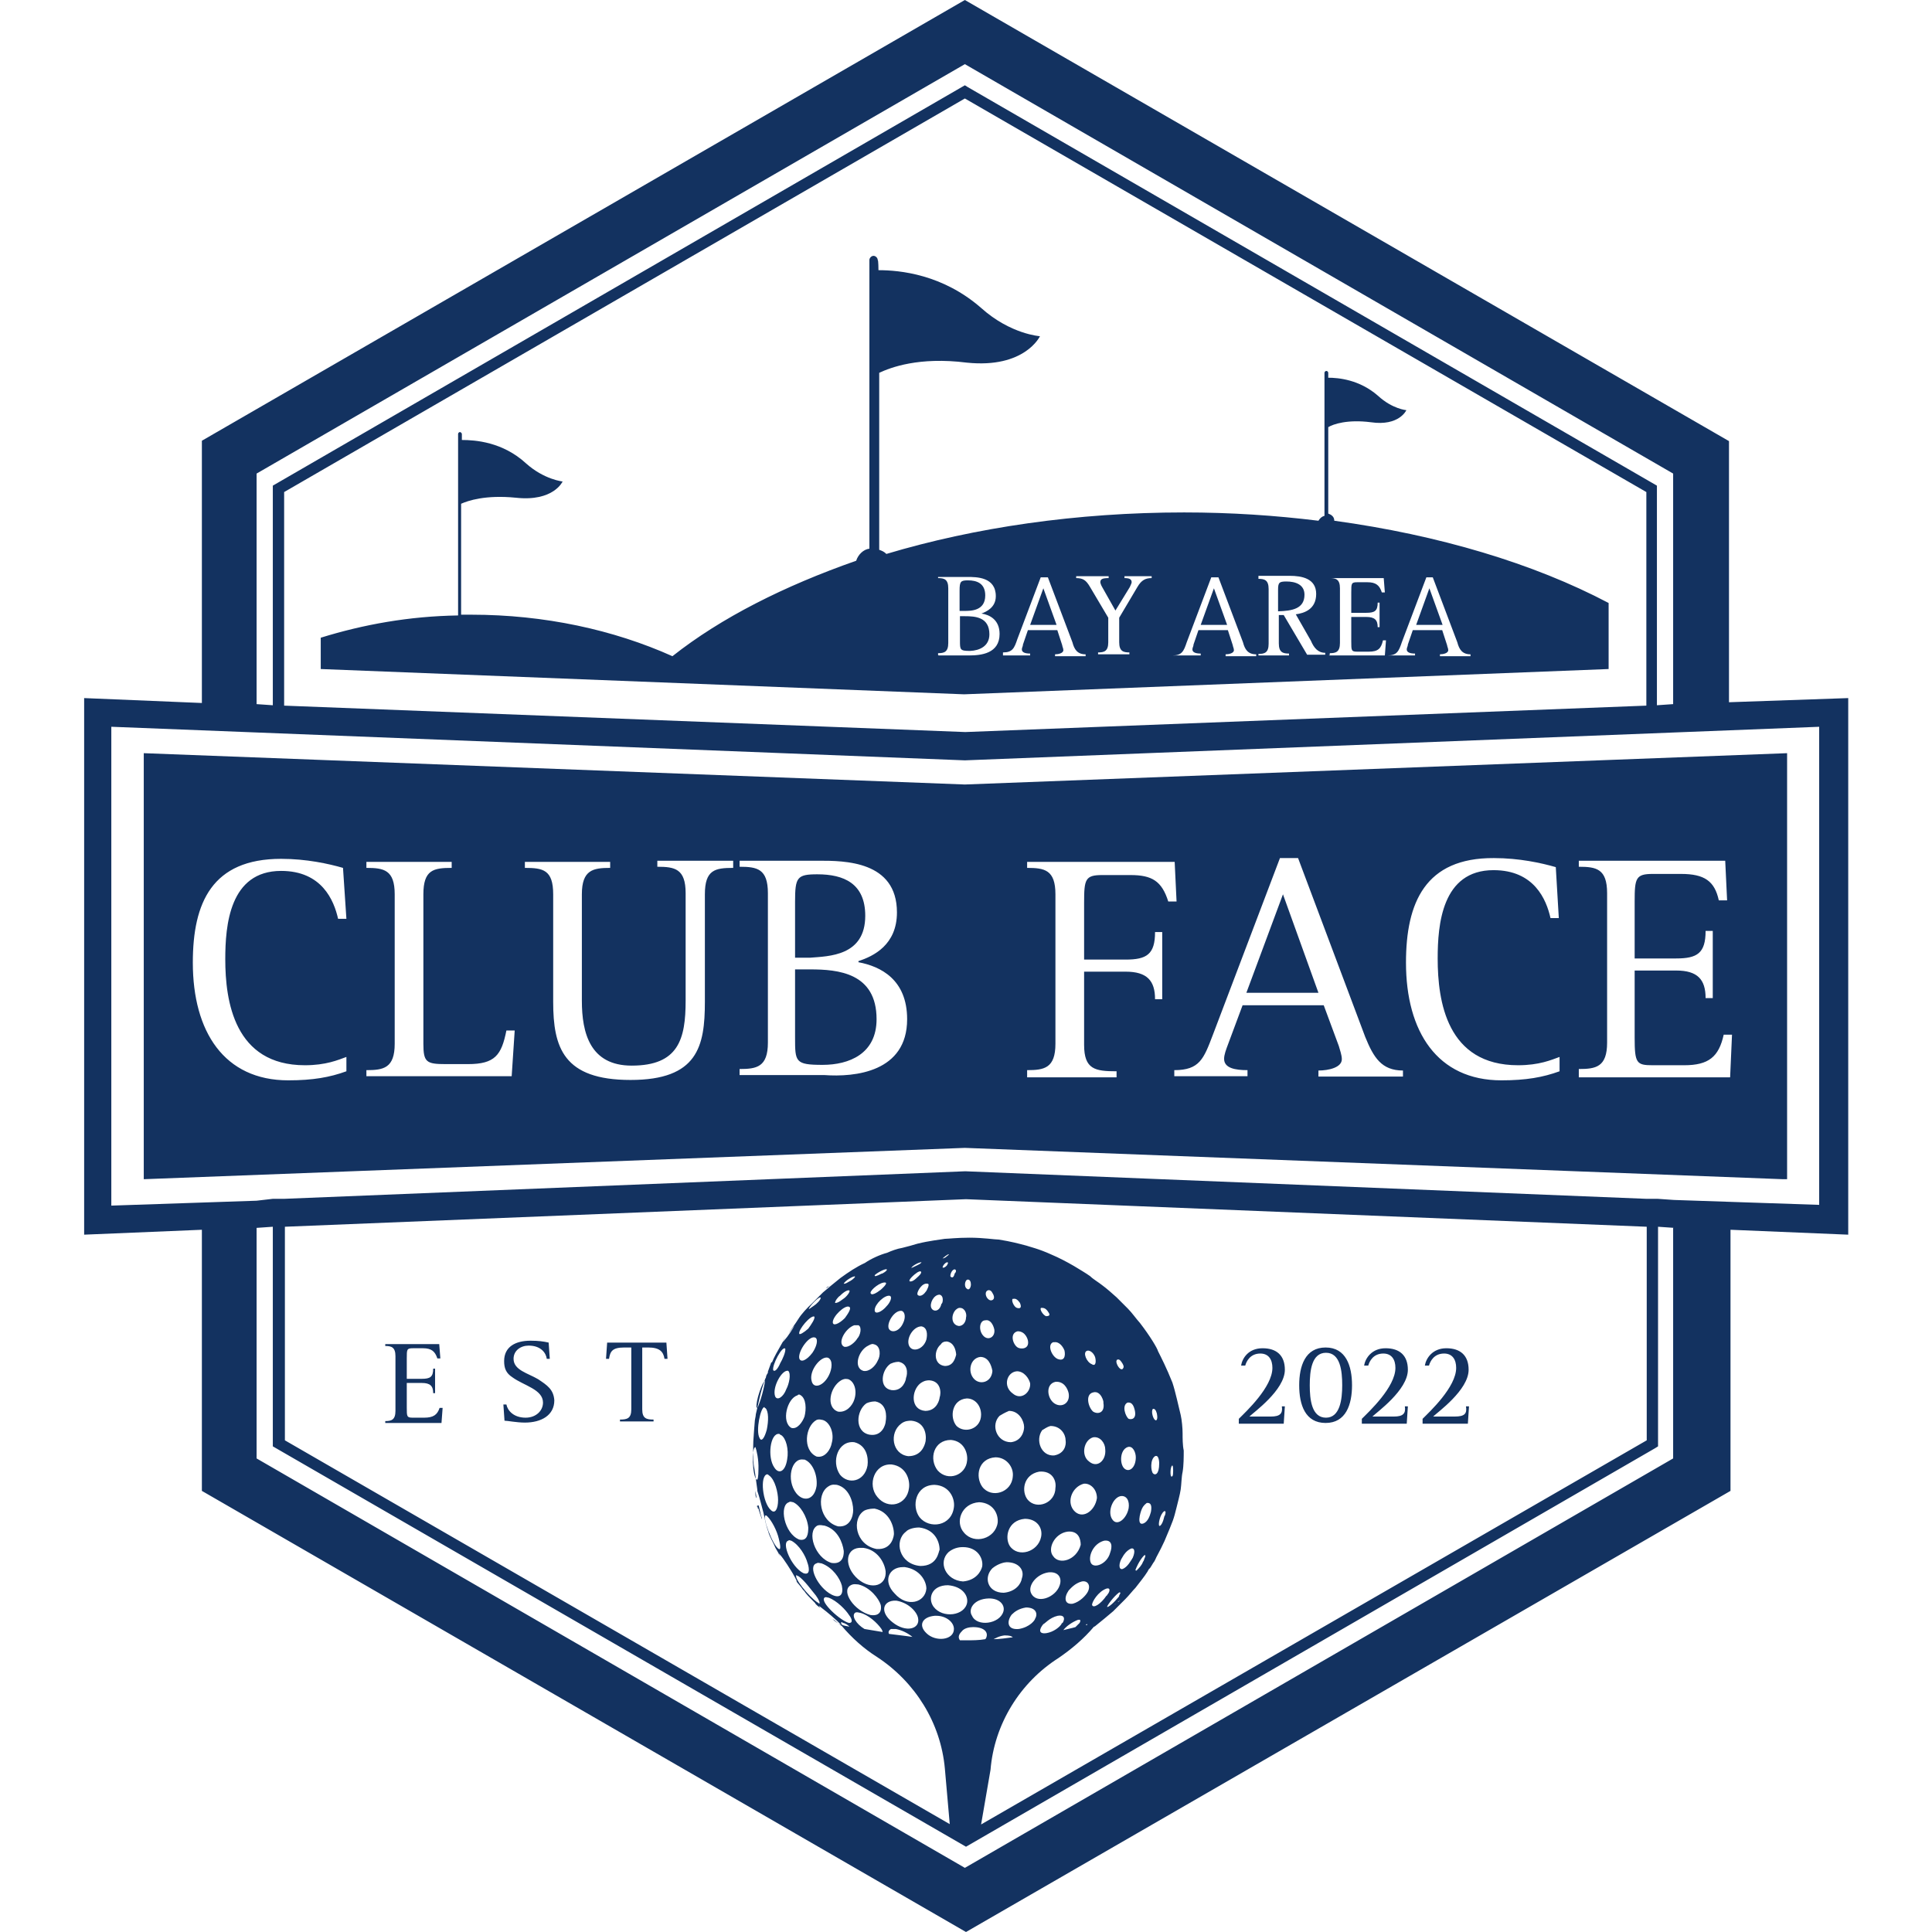
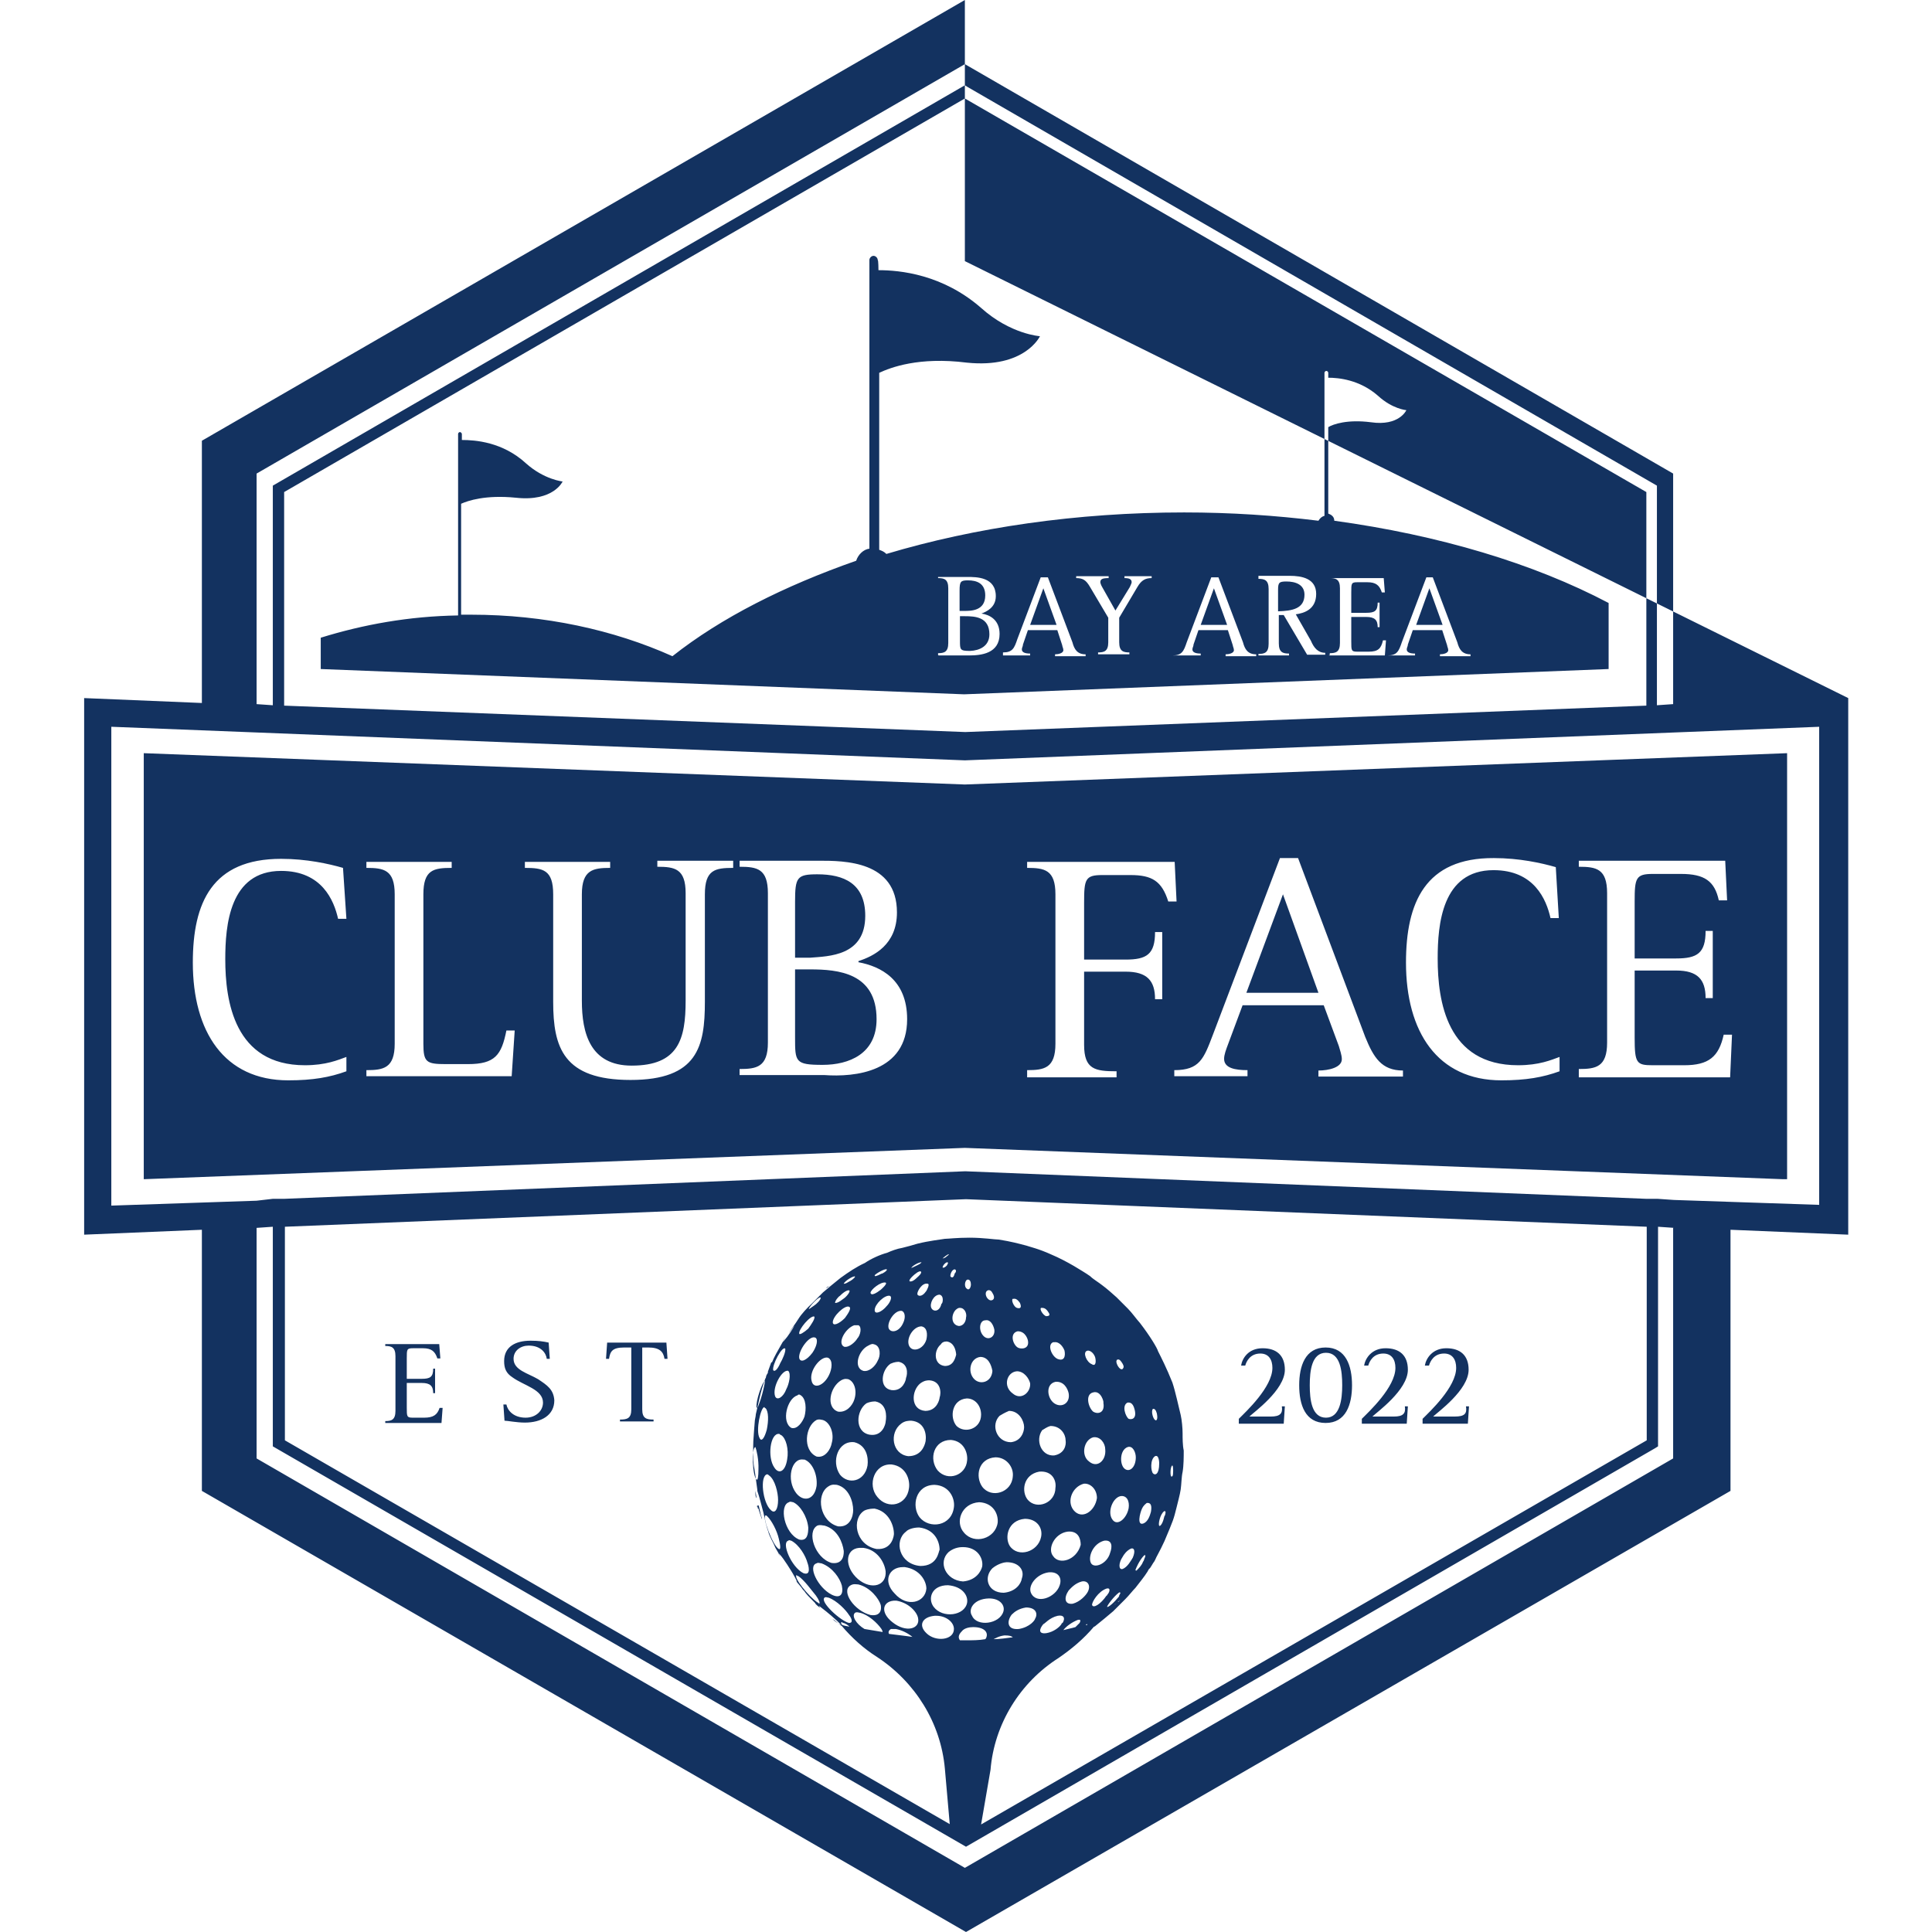
<svg xmlns="http://www.w3.org/2000/svg" version="1.1" id="Layer_1" x="0px" y="0px" viewBox="0 0 512 512" style="enable-background:new 0 0 512 512;" xml:space="preserve">
  <style type="text/css">
	.st0{fill:#133260;}
</style>
  <g id="Layer_1_1_">
-     <path class="st0" d="M232.3,270.1c0,9.2-7.3,12.1-14.3,12.1c-7.3,0-7.3-0.8-7.3-7.3v-18h4C222.1,256.9,232.3,257.8,232.3,270.1z    M340,237l-9.7,26.1h19.1L340,237z M255.7,207.9l217.9-8.3v112.9h-1.1l-216.8-8.3l-217.6,8.3V199.6L255.7,207.9z M59.7,254.2   c0-8.9,1.1-23.4,14.8-23.4c10.8,0,14,7.8,15.1,12.7h2.2L90.9,230c-3.8-1.1-9.7-2.4-16.4-2.4c-18.3,0-23.4,11.6-23.4,27.5   c0,18.3,8.3,31.2,25.3,31.2c6.5,0,11-0.8,15.4-2.4v-3.8c-2.2,0.8-5.4,2.2-11,2.2C62.1,282.3,59.7,265.3,59.7,254.2z M136.4,273.1   h-2.2c-1.3,6.5-3,8.9-10.2,8.9h-5.9c-5.1,0-5.9-0.5-5.9-5.4V237c0-6.5,2.7-7,7.5-7v-1.6H97.1v1.6c4.6,0,7.5,0.5,7.5,7v39.6   c0,6.5-3,7-7.5,7v1.6h38.5L136.4,273.1z M194.1,228.1h-19.9v1.6c4.6,0,7.5,0.5,7.5,7v28.5c0,10.2-1.9,17.2-14.3,17.2   c-11,0-13.2-8.6-13.2-17.2V237c0-6.5,3-7,7.5-7v-1.6h-22.6v1.6c4.8,0,7.5,0.5,7.5,7v28.5c0,12.1,2.7,20.7,20.5,20.7   s19.7-8.9,19.7-20.7V237c0-6.5,2.7-7,7.5-7v-1.9H194.1z M240.4,270.1c0-10.5-7-14-12.9-15.1v-0.3c4-1.3,10.2-4.3,10.2-12.9   c0-13.7-14-13.7-20.7-13.7h-21v1.6c4.6,0,7.5,0.5,7.5,7v39.6c0,6.5-3,7-7.5,7v1.6h22.4C226.6,285.5,240.4,284.1,240.4,270.1z    M418.4,285.5h40.1l0.5-11.3h-2.2c-1.3,5.9-4,8.1-10.5,8.1h-8.3c-4.3,0-4.8-0.5-4.8-7.3v-17.8h11c5.7,0,7.8,2.4,7.8,7.3h1.9v-17.8   h-1.9c0,5.9-2.2,7.3-7.8,7.3h-11v-15.1c0-6.2,0.3-7.3,4.8-7.3h7.5c6.2,0,8.9,1.9,10,7h2.2l-0.5-10.5h-38.8v1.6c4.6,0,7.5,0.5,7.5,7   v39.6c0,6.5-3,7-7.5,7V285.5z M372.6,255.1c0,18.3,8.3,31.2,25.3,31.2c6.5,0,11-0.8,15.4-2.4v-3.8c-2.2,0.8-5.4,2.2-11,2.2   c-18.9,0-21.3-17-21.3-28.3c0-8.9,1.1-23.4,14.8-23.4c10.8,0,14,7.8,15.1,12.7h2.2l-0.8-13.5c-3.8-1.1-9.7-2.4-16.4-2.4   C377.7,227.3,372.6,239.2,372.6,255.1z M311.2,283.6v1.6h19.4v-1.6c-3.2,0-6.2-0.5-6.2-3c0-1.1,0.5-2.4,1.1-4l3.8-10.2h21.5l4,10.8   c0.3,1.1,0.8,2.4,0.8,3.5c0,2.2-3.5,3-6.2,3v1.6h22.4v-1.6c-5.7,0-7.8-3.5-10-8.9l-17.8-47.4h-4.8l-17.8,46.9   C319,280.6,317.9,283.6,311.2,283.6z M272.2,285.5h23.7v-1.6c-5.7,0-8.6-0.5-8.6-7v-19.4h11c5.7,0,7.8,2.4,7.8,7.3h1.9V247h-1.9   c0,5.9-2.2,7.3-7.8,7.3h-11v-15.1c0-6.2,0.3-7.3,4.8-7.3h7.5c5.7,0,8.3,1.6,10,7h2.2l-0.5-10.5h-39.1v1.6c4.6,0,7.5,0.5,7.5,7v39.6   c0,6.5-3,7-7.5,7V285.5z M489.8,185v142.2l-31.2-1.3v69.2L256,512L53.5,395.1v-69.2l-31.2,1.3V185l31.2,1.3v-69.5L255.7,0   l202.5,116.9v69.2L489.8,185z M68,186.6l4.3,0.3v-58.2L255.7,22.6l0.8,0.5l182.6,105.6v58.2l4.3-0.3v-61.1L255.7,17L68,125.5V186.6   z M255.7,26.1L75.3,130.4v56.6l180.5,7l180.5-7v-56.6L255.7,26.1z M443.7,325.4l-4.3-0.3v58.2l-0.8,0.5L256,489.4L72.3,383.3v-58.2   l-4.3,0.3v61.1L255.7,495l187.7-108.5v-61.1H443.7z M243.3,428.8c-0.3-1.6-2.4-4-5.7-4.6l0,0l0,0l0,0l0,0l0,0l0,0l0,0l0,0   c-0.3,0-0.5,0-0.8,0c-3,0.3-3.5,3.2-0.3,5.7C240.1,432.8,243.9,431.7,243.3,428.8z M237.4,431.7c-0.3,0-1.1,0-1.3,0   c-0.5,0.3-0.8,0.8-0.5,1.3c2.2,0.3,4.3,0.5,6.2,0.8C240.6,432.8,239,432,237.4,431.7z M225,428c-0.8-1.3-3.2-3.8-5.4-4.6   c-0.3,0-0.8-0.3-1.1,0c-1.3,1.1,4.3,6.2,6.5,6.7C226.1,430.1,225.8,429,225,428z M223.4,430.1c-0.3-0.3-0.5-0.3-0.5,0   c0,0,0,0.3,0.3,0.5c0.5,0.3,1.3,0.3,1.9,0.5C224.8,430.7,223.9,430.1,223.4,430.1z M200.5,373L200.5,373L200.5,373L200.5,373   C200.5,373.3,200.5,373.3,200.5,373c0.3,0.3,0.5-0.5,1.1-2.2c0.5-1.6,1.1-4,1.1-4.8l0,0C202.1,366,200.2,371.4,200.5,373L200.5,373   L200.5,373L200.5,373L200.5,373L200.5,373z M200.2,383.5C200,383.5,200,383.3,200.2,383.5c-1.1,0-0.8,7.8,0.3,8.6   c0.3,0.3,0.5-0.8,0.5-2.7C201.1,386.8,200.5,384.3,200.2,383.5z M201.3,381.1c0.5,1.1,1.3,0,1.9-2.2c0.5-2.4,0.5-4.8-0.3-5.7   c0,0-0.3,0-0.3-0.3C201.6,372.8,200.2,379.2,201.3,381.1z M204.3,400.2c1.1,1.1,1.9-0.3,1.9-2.7c0-1.9-0.8-5.4-2.4-6.5   c0,0-0.3-0.3-0.5-0.3C201.3,391.1,202.1,398.3,204.3,400.2z M206.4,410.5c0.5,0.3,0.5-0.8,0-2.7c-0.5-2.2-1.9-4.8-3-5.9   c-0.3-0.3-0.3-0.3-0.5-0.3C201.9,401.8,204.8,409.7,206.4,410.5z M208.6,386.8c0.5-2.7-0.3-5.7-1.6-6.5c-0.3,0-0.3-0.3-0.5-0.3   c-2.4-0.3-3.2,6.2-1.3,8.9C206.4,390.8,208.1,390,208.6,386.8z M260.8,354.2c1.3,1.1,3,0,2.7-1.9c-0.3-1.3-1.1-2.7-2.4-2.4   C259.5,349.9,259.2,352.8,260.8,354.2z M262.2,344.5c0.5,0.3,1.6,0,1.1-1.3c-0.3-0.5-0.5-1.3-1.3-1.3l0,0   C260.8,342.1,261.1,343.9,262.2,344.5z M270.3,345.3c0,0-0.8-1.3-1.6-1.1h-0.3c-0.5,0.3,0.3,2.2,1.1,2.4   C269.5,346.6,271.1,347.2,270.3,345.3z M269.7,352.8L269.7,352.8L269.7,352.8L269.7,352.8L269.7,352.8L269.7,352.8L269.7,352.8   L269.7,352.8L269.7,352.8L269.7,352.8c-2.2,0.5-1.3,3.5,0,4.3c0.8,0.5,3.2,0.5,2.7-1.9C272.4,355.2,271.9,352.8,269.7,352.8z    M268.4,369.3c2.2,1.9,4.8-0.3,4.6-2.7c-0.3-1.3-1.6-3.2-3.5-3.2l0,0C266.8,363.6,265.7,367.4,268.4,369.3z M279.4,371.9   c1.9,1.3,4.3,0,3.8-2.7c-0.3-1.3-1.3-3.2-3.5-3C277,366.8,277.5,370.6,279.4,371.9z M280.2,360.1c1.9,0.8,2.2-0.8,1.9-2.2   c-0.5-1.3-1.6-2.4-2.7-2.2h-0.3C277.5,356.3,278.6,359.3,280.2,360.1z M290.2,359.6c-0.5-1.3-1.6-1.9-2.2-1.6l0,0   c-1.1,0.5,0,3,1.3,3.5C290.5,362.3,290.5,360.6,290.2,359.6z M289.7,369c-2.2,0.5-1.3,4,0,5.1c1.3,0.8,3.2,0.3,2.7-2.4   C292.6,371.7,291.8,368.4,289.7,369z M288.6,387.3c2.2,1.9,4.6-0.3,4.3-3.2c0-1.6-1.3-3.5-3.2-3.2l0,0l0,0l0,0l0,0l0,0l0,0l0,0l0,0   C287.2,381.6,286.4,385.7,288.6,387.3z M298,389.2c1.3,1.1,3-0.3,3-3l0,0c0-1.3-0.8-3.2-2.2-2.7C296.7,384.3,296.7,388.1,298,389.2   z M299.1,376c0.8,0.3,2.2,0,1.6-2.4c-0.5-2.2-1.6-1.9-1.9-1.9C297.2,372.5,298.3,375.4,299.1,376z M293.4,425.8   c0,0.3,1.3-0.5,2.7-2.2c0.3-0.3,0.5-0.5,0.5-0.8c0.5-0.8,0.3-0.8,0-0.8C295.1,423.1,293.4,425.5,293.4,425.8z M293.7,422.3   c0.5-0.8,0.5-1.6-0.5-1.3c-2.2,0.8-3.8,3.5-3.8,4.3c0.3,1.1,2.4-0.3,3.8-2.4C293.4,422.9,293.4,422.6,293.7,422.3z M297.5,415.8   L297.5,415.8L297.5,415.8L297.5,415.8L297.5,415.8L297.5,415.8L297.5,415.8L297.5,415.8L297.5,415.8c1.3-0.5,2.2-2.2,2.7-3   c0.8-1.9,0.3-2.7-0.5-2.4c-1.1,0.5-1.9,1.6-2.2,2.2C296.4,414.2,296.4,416.1,297.5,415.8z M297.5,361.4c-0.3-0.5-0.8-1.3-1.3-1.1   c-0.3,0-0.3,0.3-0.3,0.3c-0.3,0.5,0.8,2.7,1.6,2.2l0,0l0,0l0,0l0,0l0,0l0,0l0,0l0,0C297.7,362.5,298,362.3,297.5,361.4z    M294.8,402.7c1.3,1.9,3.8-0.3,4.3-3c0.3-1.9-0.5-3.5-2.2-3.2l0,0l0,0l0,0l0,0l0,0l0,0l0,0l0,0C294.8,397,293.4,400.8,294.8,402.7z    M292.6,408.3L292.6,408.3L292.6,408.3L292.6,408.3L292.6,408.3L292.6,408.3L292.6,408.3L292.6,408.3L292.6,408.3   c-3,0.8-4.3,4.3-3.5,5.9c0.8,1.6,4.3,0.3,5.1-2.7C294.8,409.9,294.8,408,292.6,408.3z M287.2,393.2c-3,0.8-4.6,4.6-2.7,7   c2.2,2.7,5.7,0.3,6.2-3.2C290.7,394.6,288.9,393,287.2,393.2z M286.7,419.1c-1.9,0.5-3,1.9-3.5,2.4c-1.3,1.9-1.1,3.8,1.1,3.5l0,0   l0,0l0,0l0,0l0,0l0,0l0,0l0,0c1.9-0.5,3.5-2.2,4-3.2C289.1,420.2,288.3,418.8,286.7,419.1z M288.1,430.4c0,0-0.3,0-0.3,0.3   C288.1,430.7,288.1,430.7,288.1,430.4c0.3,0,0.3,0,0.3,0S288.3,430.4,288.1,430.4z M285.6,429.3L285.6,429.3L285.6,429.3   L285.6,429.3L285.6,429.3L285.6,429.3L285.6,429.3L285.6,429.3L285.6,429.3c-1.3,0.5-3,1.6-3.8,2.7c1.1-0.3,2.2-0.5,3.2-0.8   l0.3-0.3c0.3-0.3,0.5-0.5,0.8-0.8C286.2,429.9,286.7,429,285.6,429.3z M282.9,405.9c-3.5,0.5-5.4,4.6-3.8,6.5   c1.6,2.4,6.2,1.1,7.3-3C286.4,408,285.9,405.6,282.9,405.9z M216.4,386L216.4,386L216.4,386L216.4,386L216.4,386L216.4,386   L216.4,386L216.4,386L216.4,386c2.4,0.5,3.8-2.2,4-3.5c0.8-2.7-0.5-5.7-2.4-6.2c-0.3,0-0.8-0.3-1.6,0   C213.4,377.9,212.6,384.3,216.4,386z M215.3,358.5c1.1-1.6,1.6-3.5,0.8-4c-1.6-0.8-4.6,3.5-4.3,5.4   C212.1,361.2,213.7,360.6,215.3,358.5z M213.2,386.8h-0.3c-3.2-0.5-4.6,5.4-1.9,8.9c1.9,2.4,4.8,1.9,5.4-1.9   C216.7,390.8,215.3,387.6,213.2,386.8z M220.4,414.2L220.4,414.2L220.4,414.2L220.4,414.2L220.4,414.2L220.4,414.2L220.4,414.2   L220.4,414.2L220.4,414.2c3.5,0.5,3.2-3,3.2-3.2l0,0c-0.3-2.2-1.6-5.7-5.1-6.7l0,0l0,0l0,0l0,0l0,0l0,0l0,0l0,0   c-0.5,0-1.1-0.3-1.9,0C213.7,405.9,215.9,412.9,220.4,414.2z M226.1,400.2c0-2.2-1.1-5.9-4.3-6.7l0,0l0,0l0,0l0,0l0,0l0,0l0,0l0,0   c-0.5,0-1.3-0.3-2.4,0.5c-3.2,2.2-2.2,9.2,2.7,10.5l0,0l0,0l0,0l0,0l0,0l0,0l0,0l0,0C225.3,404.8,226.1,401.8,226.1,400.2z    M229.9,388.4c0.3-2.2-0.3-5.4-3.5-6.2c-4.3-0.5-6.2,5.1-3.8,8.6C224.8,393.5,229.1,392.7,229.9,388.4z M234.7,376.8L234.7,376.8   c0.3-1.6,0.3-4.8-2.7-5.4l0,0l0,0l0,0l0,0l0,0l0,0l0,0l0,0c-0.5,0-1.3,0-2.4,0.5c-2.7,1.9-3.2,7.5,0.8,8.3l0,0l0,0l0,0l0,0l0,0l0,0   l0,0l0,0C233.9,380.8,234.7,377.3,234.7,376.8z M232.3,410.5L232.3,410.5L232.3,410.5L232.3,410.5L232.3,410.5L232.3,410.5   L232.3,410.5L232.3,410.5L232.3,410.5c4.3,0.3,4.6-3.8,4.6-4c0-2.2-1.3-5.9-5.1-6.7l0,0l0,0l0,0l0,0l0,0l0,0l0,0l0,0   c-0.5,0-1.6,0-2.7,0.5C225.6,402.4,226.6,409.4,232.3,410.5z M240.9,394.3c0.3-2.2-0.8-5.7-4.6-6.2c-4.6-0.3-6.5,5.4-3.8,8.6   C235.3,400.2,240.4,398.9,240.9,394.3z M243.9,415L243.9,415L243.9,415L243.9,415L243.9,415L243.9,415L243.9,415L243.9,415   L243.9,415c4.6,0,4.8-3.8,5.1-4.3c0-2.2-1.3-5.4-5.4-5.9c-1.6,0-3,0.5-3.5,1.1C236.9,408.3,238.2,414.5,243.9,415z M252.8,399.4   c0.3-2.2-1.1-5.7-5.1-5.9l0,0l0,0l0,0l0,0l0,0l0,0l0,0l0,0c-5.1,0-6.2,5.7-4,8.6C246.3,405.3,252.2,404.5,252.8,399.4z M266.8,414   c-0.5,0-2.2,0.3-3.8,1.6c-2.4,2.4-1.3,6.5,3,6.5l0,0l0,0l0,0l0,0l0,0l0,0l0,0l0,0c3.2-0.3,4.6-2.4,4.8-3.8   C271.6,416.1,270,414,266.8,414z M267.6,409.7c2.2,3.2,7.5,1.6,8.3-2.4c0.5-2.4-1.1-4.8-4.3-4.8C267,402.9,266.2,407.5,267.6,409.7   z M259.5,398.1L259.5,398.1L259.5,398.1L259.5,398.1L259.5,398.1L259.5,398.1L259.5,398.1L259.5,398.1L259.5,398.1   c-4.8,0.3-6.5,5.4-4,8.1c2.7,3.2,8.3,1.6,8.9-2.7C264.6,401.3,263.3,398.3,259.5,398.1z M260,374.9c0-2.4-1.6-4.3-3.8-4.3   c-4,0.3-4.6,5.1-2.7,7.3C255.7,380,260,378.7,260,374.9z M252,381.6L252,381.6L252,381.6L252,381.6L252,381.6L252,381.6L252,381.6   L252,381.6L252,381.6c-4.6,0-5.9,5.1-3.5,8.1c2.7,3,7.5,1.3,7.8-2.7C256.5,385.1,255.5,381.9,252,381.6z M255.2,419.1L255.2,419.1   L255.2,419.1L255.2,419.1L255.2,419.1C255.5,419.1,255.5,419.1,255.2,419.1C255.5,419.1,255.5,419.1,255.2,419.1   C255.5,419.1,255.5,419.1,255.2,419.1C255.5,419.1,255.5,419.1,255.2,419.1c3.5-0.3,4.8-2.7,5.1-4c0.3-2.2-1.3-5.1-5.1-5.1l0,0l0,0   l0,0l0,0l0,0l0,0l0,0l0,0c-0.5,0-2.2,0-3.8,1.3C248.5,414,250.6,418.8,255.2,419.1z M257.6,428.2c1.3,3,7.3,2.2,8.3-1.1   c0.5-1.6-0.8-3.5-3.8-3.5l0,0l0,0l0,0l0,0l0,0l0,0l0,0l0,0C257.9,423.7,256.5,426.6,257.6,428.2z M263.3,434.4   c1.6,0,3.5-0.3,5.1-0.5c-0.3-0.3-0.8-0.5-2.2-0.5l0,0l0,0l0,0l0,0l0,0l0,0l0,0l0,0C264.6,433.6,263.8,434.2,263.3,434.4z    M270,431.7L270,431.7L270,431.7L270,431.7L270,431.7L270,431.7L270,431.7L270,431.7L270,431.7c3-0.5,4.3-2.4,4.3-2.7   c0.8-1.3,0.3-3-2.4-3l0,0l0,0l0,0l0,0l0,0l0,0l0,0l0,0c-1.9,0.3-3,1.1-3.8,1.9C266.8,429.6,266.8,432,270,431.7z M280.8,420.2   c0.8-2.2-0.5-3.8-3-3.5c-3.2,0.5-5.4,3.5-4.6,5.4C274.6,425.3,279.7,423.4,280.8,420.2z M277.3,432.8L277.3,432.8L277.3,432.8   L277.3,432.8L277.3,432.8L277.3,432.8L277.3,432.8L277.3,432.8L277.3,432.8c1.9-0.3,3.5-1.6,4-2.4c0,0,0-0.3,0.3-0.3   c0.8-1.3,0.3-2.2-1.3-1.9c-2.2,0.5-3.5,2.2-3.8,2.2C275.4,431.7,275.1,433.1,277.3,432.8z M277.8,347.7c-0.3-0.5-0.8-1.1-1.6-1.1   h-0.3c-0.5,0.3,0.5,1.9,1.3,2.2C278.1,348.8,278.4,348.5,277.8,347.7z M279.4,385.7L279.4,385.7L279.4,385.7L279.4,385.7   L279.4,385.7L279.4,385.7L279.4,385.7L279.4,385.7L279.4,385.7c2.7-0.5,3.2-2.7,3-4c0-1.6-1.3-3.8-4-3.8c-1.1,0.3-1.6,0.8-2.2,1.1   C274.3,381.6,275.9,386,279.4,385.7z M275.4,390L275.4,390L275.4,390L275.4,390L275.4,390L275.4,390L275.4,390L275.4,390L275.4,390   c-4.3,0.8-4.8,5.4-3,7.5c2.4,2.7,7.3,0.8,7.3-3.2C280,392.4,278.9,389.7,275.4,390z M264.9,375.2c-2.4,2.4-0.8,7,3,7l0,0l0,0l0,0   l0,0l0,0l0,0l0,0l0,0c2.7-0.3,3.5-2.7,3.5-4c0-1.6-1.3-4.3-4-4.3C266.2,374.4,265.4,374.9,264.9,375.2z M263.8,386.2   c-4.6,0.3-5.4,5.1-3.5,7.8c2.4,3.2,7.8,1.6,8.1-2.7C268.7,388.9,266.8,386.2,263.8,386.2z M259.8,359.6L259.8,359.6   C259.5,359.6,259.5,359.6,259.8,359.6C259.5,359.6,259.5,359.6,259.8,359.6C259.5,359.6,259.5,359.6,259.8,359.6   C259.5,359.6,259.5,359.6,259.8,359.6C259.5,359.6,259.5,359.6,259.8,359.6C259.5,359.6,259.5,359.6,259.8,359.6   C259.5,359.6,259.5,359.6,259.8,359.6c-2.7,0.3-3.5,4-1.6,5.9c1.6,1.6,4.6,0.8,4.8-2.2C262.7,361.7,261.9,359.6,259.8,359.6z    M257.3,340.4c0-0.8-0.3-1.3-0.8-1.3c-0.8,0-1.1,1.9-0.3,2.4C256.8,342.1,257.3,341.2,257.3,340.4z M254.4,346.6   c-0.3,0-0.5,0-1.1,0.5c-1.3,1.3-1.3,4,0.8,4.3l0,0l0,0l0,0l0,0l0,0l0,0l0,0l0,0c1.3,0,1.9-1.3,1.9-2.2   C256.3,348.2,255.7,346.6,254.4,346.6z M253,336.4c-0.8,0-1.3,1.6-1.1,1.9c0.3,0.3,0.8,0.5,1.1-0.8   C253.6,336.9,253.3,336.4,253,336.4z M250.9,355.5c-0.8,0-1.3,0.3-1.6,0.8c-1.9,1.6-1.9,5.4,1.1,5.7l0,0l0,0l0,0l0,0l0,0l0,0l0,0   l0,0c2.2,0,2.7-1.9,3-3C253.3,357.7,252.8,355.8,250.9,355.5z M251.4,332.4c-0.3,0-1.3,0.8-1.6,1.1c0,0,0.3,0,0.8-0.3   C250.9,332.9,251.7,332.4,251.4,332.4z M249.8,335.9c0,0,0.3,0.3,1.1-0.5c0,0,0.5-0.8,0.3-0.8C250.9,334.2,249.8,335.3,249.8,335.9   z M249,343.1c-1.6,0-2.7,2.4-2.2,3.5c0.5,1.1,2.2,1.1,2.7-1.1C249.8,345.6,250.3,343.4,249,343.1z M246.3,365.8L246.3,365.8   L246.3,365.8L246.3,365.8L246.3,365.8L246.3,365.8L246.3,365.8L246.3,365.8L246.3,365.8c-0.5,0-1.3,0-2.4,0.8   c-2.4,1.9-2.7,7,1.3,7.3l0,0l0,0l0,0l0,0l0,0l0,0l0,0l0,0c3.2,0,3.8-3.2,3.8-3.5C249.5,369,249.3,366,246.3,365.8z M241.2,339.6   L241.2,339.6L241.2,339.6L241.2,339.6L241.2,339.6L241.2,339.6L241.2,339.6L241.2,339.6L241.2,339.6c0.3,0,0.8,0,1.9-1.1   c0,0,1.6-1.3,0.8-1.6c0,0-0.3,0-0.8,0.3C242.3,337.7,240.4,339.4,241.2,339.6z M243.1,335.3c1.1-0.5,1.1-0.8,1.1-0.8   c-0.8,0-2.7,1.1-2.7,1.6C241.2,336.1,241.5,336.1,243.1,335.3z M243.1,342.9c0,0.5,1.1,1.1,2.4-0.8c0,0,1.1-1.9,0.3-1.9   C244.4,339.9,243.1,342.1,243.1,342.9z M240.9,356.6c0.8,1.9,3.8,1.1,4.6-1.6c0.3-1.3,0.3-3.2-1.3-3.5   C242,351.5,240.1,354.7,240.9,356.6z M238.8,377.3c-3.2,2.4-2.4,8.1,1.9,8.6l0,0l0,0l0,0l0,0l0,0l0,0l0,0l0,0c3.2,0,4.3-2.4,4.6-4   c0.3-2.2-0.5-5.1-3.8-5.4l0,0l0,0l0,0l0,0l0,0l0,0l0,0l0,0C240.9,376.5,239.8,376.5,238.8,377.3z M238.2,360.9L238.2,360.9   L238.2,360.9L238.2,360.9L238.2,360.9L238.2,360.9L238.2,360.9L238.2,360.9L238.2,360.9c-0.3,0-1.1,0-2.2,0.5   c-2.4,1.6-3.2,6.5,0.3,7l0,0l0,0l0,0l0,0l0,0l0,0l0,0l0,0c3,0.3,3.8-2.7,3.8-3.2C240.6,363.9,240.6,361.4,238.2,360.9z M239,347.4   c-1.9-0.3-4,3-3.5,4.6c0.5,1.3,2.7,1.1,3.8-1.3l0,0C240.1,349.1,239.8,347.7,239,347.4z M235.8,343.4c-1.3-0.3-4,2.2-4,3.8   c0,1.3,1.9,0.5,3.2-1.1C235.8,345.3,236.6,343.7,235.8,343.4z M235,336.4c-0.5-0.3-3.2,1.3-3.2,1.6c0,0.3,0.3,0.3,1.9-0.5   C233.6,337.7,235.3,336.7,235,336.4z M230.7,342.6c0,0,0,1.3,2.7-0.8c0,0,1.9-1.6,1.3-1.9l0,0l0,0l0,0l0,0l0,0l0,0l0,0l0,0   C233.4,339.6,230.7,341.8,230.7,342.6z M230.1,356.6c-2.7,1.3-4,5.9-1.3,6.7l0,0l0,0l0,0l0,0l0,0l0,0l0,0l0,0   c1.6,0.3,3.2-1.3,3.8-2.7c0.8-1.3,0.8-3.8-0.8-4.3l0,0l0,0l0,0l0,0l0,0l0,0l0,0l0,0C231.2,356.1,231,356.1,230.1,356.6z    M227.5,351.2L227.5,351.2L227.5,351.2L227.5,351.2L227.5,351.2L227.5,351.2L227.5,351.2L227.5,351.2L227.5,351.2   c-0.3,0-0.5,0-1.1,0c-2.4,0.8-4.6,4.8-2.7,5.7l0,0l0,0l0,0l0,0l0,0l0,0l0,0l0,0c1.3,0.3,3-1.3,3.5-2.2   C228,353.9,228.5,351.7,227.5,351.2z M226.6,338.3L226.6,338.3c-0.3-0.3-2.7,1.1-3,1.9c0.3,0,0.5,0,1.3-0.5   C225.6,339.4,226.6,338.6,226.6,338.3z M222.6,343.4c-0.5,0.3-1.3,1.3-1.3,1.9c0.3,0,0.8,0,2.2-1.1c0.8-0.5,1.9-1.9,1.6-2.2l0,0   C224.8,341.8,223.9,342.1,222.6,343.4z M220.7,350.4c0,1.1,1.6,0.5,3.2-1.1c0.8-1.1,1.9-2.7,1.1-3   C223.9,345.8,220.7,348.8,220.7,350.4z M222.1,374.1L222.1,374.1L222.1,374.1L222.1,374.1L222.1,374.1L222.1,374.1L222.1,374.1   L222.1,374.1L222.1,374.1c2.2,0.3,3.8-1.6,4.3-3.2c0.8-2.4,0-4.8-1.6-5.4c-0.3,0-0.8-0.3-1.9,0.3   C219.9,367.6,218.8,373,222.1,374.1z M220.7,340.2l-1.9,1.3l0,0c0,0,0,0,0.5-0.5C219.6,341,220.4,340.4,220.7,340.2L220.7,340.2z    M215.1,366c0.5,2.2,3.2,1.3,4.6-1.6l0,0c0.8-1.6,1.1-4-0.3-4.6C217.5,359.3,214.3,363.3,215.1,366z M217.5,343.9L217.5,343.9   c-0.3-0.5-2.7,1.9-3.2,3c0.3,0,0.5-0.3,1.3-0.8C216.4,345.6,217.5,344.5,217.5,343.9z M211.8,353.4c0,0.5,1.3-0.3,2.4-1.3l0,0   c0.8-1.1,1.9-2.7,1.6-3.2l0,0C214.8,348.5,211.6,352.3,211.8,353.4z M211.3,369.8c-2.7,0.8-4.3,7-1.6,8.6l0,0l0,0l0,0l0,0l0,0l0,0   l0,0l0,0c1.6,0.5,3-1.6,3.5-3c0.5-1.9,0.5-4.8-1.1-5.7C211.8,369.5,211.6,369.5,211.3,369.8z M208.9,363.3L208.9,363.3L208.9,363.3   L208.9,363.3L208.9,363.3L208.9,363.3L208.9,363.3L208.9,363.3L208.9,363.3C208.9,363.1,208.9,363.1,208.9,363.3   c-1.6-0.5-4.3,4.3-3.5,6.7c0.5,1.3,2.2,0.3,3-1.9C209.1,366.8,209.7,364.1,208.9,363.3z M208.1,357.4   C208.1,357.1,208.1,357.1,208.1,357.4c-0.8-0.8-3.5,4.3-3.2,5.7c0.3,0.5,1.1,0,1.9-1.9C207.3,360.4,208.3,358.2,208.1,357.4z    M211.8,408L211.8,408L211.8,408L211.8,408L211.8,408L211.8,408L211.8,408L211.8,408L211.8,408c2.2,0.5,2.4-1.6,2.4-3.2   c-0.3-3-2.2-5.9-4-6.7c-0.3,0-0.8-0.3-1.1,0C206.4,398.9,207.8,406.4,211.8,408z M212.9,416.9L212.9,416.9L212.9,416.9L212.9,416.9   L212.9,416.9L212.9,416.9L212.9,416.9L212.9,416.9L212.9,416.9c2.2,0.8,1.3-2.2,1.1-2.7c-0.5-1.9-2.2-4.8-4.3-5.9l0,0l0,0l0,0l0,0   l0,0l0,0l0,0l0,0c-0.3,0-0.5-0.3-0.8,0C207,408.8,209.7,415.3,212.9,416.9z M216.7,424.7L216.7,424.7L216.7,424.7L216.7,424.7   L216.7,424.7L216.7,424.7L216.7,424.7L216.7,424.7L216.7,424.7c0,0,0.3,0,0.3,0.3c0.5,0,0-1.1-0.8-2.2c-1.1-1.3-3-4-4.6-5.1l0,0   l0,0l0,0l0,0l0,0l0,0l0,0l0,0c-0.3,0-0.5-0.3-0.5-0.3C210.2,418,214.3,423.1,216.7,424.7z M220.4,422.6c2.2,1.1,3.2,0,2.7-2.4   c-0.5-1.9-2.4-4.8-5.4-5.9l0,0l0,0l0,0l0,0l0,0l0,0l0,0l0,0c-0.5,0-0.8-0.3-1.3,0C214,415,216.7,420.7,220.4,422.6z M230.7,428   L230.7,428L230.7,428L230.7,428L230.7,428L230.7,428L230.7,428L230.7,428L230.7,428c3.5,0.5,2.7-2.7,2.7-2.7   c-0.5-1.6-2.7-4.6-5.9-5.4l0,0l0,0l0,0l0,0l0,0l0,0l0,0l0,0c-0.5,0-1.3-0.3-2.2,0.3C222.9,421.8,226.4,426.9,230.7,428z    M229.1,431.7c1.6,0.3,3.2,0.5,4.8,0.8c0-0.3-0.3-0.8-0.3-0.8c-1.1-1.6-3.5-3.8-5.7-4.3c-0.3,0-0.8-0.3-1.3,0   C225.6,428.2,226.9,430.4,229.1,431.7z M234.7,416.4c-0.3-2.4-2.2-5.7-5.9-6.2c-0.3,0-0.8,0-1.1,0c-3.8,0.3-4,5.1-0.3,8.3   C231,421.5,235,420.2,234.7,416.4z M245.5,421c0-1.9-1.6-5.1-5.7-5.7l0,0l0,0l0,0l0,0l0,0l0,0l0,0l0,0c-0.3,0-0.3,0-0.5,0   c-3.8,0-5.4,3.8-2.2,7C240.4,426.1,245.2,424.7,245.5,421z M245.5,432.8c2.4,2.4,7.3,1.9,7.3-1.1c0-1.9-2.2-3.5-4.6-3.5   c0,0-0.3,0-0.5,0C244.4,428.5,243.3,430.7,245.5,432.8z M256.3,424.7c0.3-1.9-1.3-4.3-5.1-4.6c-4.3,0-5.4,3.5-3.8,5.7   C249.8,429,255.7,428.2,256.3,424.7z M254.4,434.7c0.5,0,1.1,0,1.6,0c1.6,0,3.5,0,5.1-0.3c0.3-0.3,0.3-0.5,0.3-0.5   c0.5-1.3-0.5-2.7-3.5-2.7c-1.1,0-2.4,0.3-3,1.1C254.1,433.1,253.8,433.9,254.4,434.7z M260,483.5l176.4-101.8v-56.6L256,317.8   l-180.5,7.3v56.6L256,485.9l0,0l-4.3-2.4l-1.3-14.8c-1.1-12.1-7.8-22.9-18-29.6c-3.5-2.2-6.7-5.1-9.4-8.3l0,0   c-0.3-0.3-0.8-0.5-1.9-1.3c-0.3-0.3-0.3-0.3-0.5-0.5c0.8,0.5,1.6,1.3,2.4,1.9c0-0.3-0.3-0.3-0.3-0.5l0,0c-0.3-0.3-0.5-0.5-0.8-0.8   c-2.4-2.2-3.8-3.2-4.8-4l0,0l0,0l0,0l0,0l0,0l0,0l0,0l0,0c-0.3,0-0.3,0-0.3-0.3c0,0,0.3,0.3,0.5,0.8c-0.5-0.5-1.1-0.8-1.3-1.3   c-0.3-0.3-0.3-0.3-0.5-0.5c-0.8-0.8-1.9-1.9-2.4-2.7l-0.3-0.3c-0.5-0.8-1.3-1.6-1.9-2.4c0.3,0.3,0.3,0.3,0.3,0.3s0-0.3-1.1-2.2   c-0.3-0.5-2.4-4-3.5-5.1c-0.3-0.3-0.3-0.3-0.3-0.3c0,0.3,0.3,0.5,0.8,1.6c-0.5-1.1-1.1-2.2-1.6-3c-0.5-1.3-1.6-3-1.9-4.3   c-0.3-0.8-0.5-1.6-0.8-2.7c0,0,0-0.3-0.5-2.4l0,0c-0.3-1.1-1.1-4.3-1.6-5.7l0,0l0,0l0,0l0,0l0,0l0,0l0,0l0,0c0,0,0,0,0-0.3   c-0.3-1.9-0.5-4-0.8-5.7c-0.3-1.3-0.3-3.2-0.3-4.6c0-1.6,0-3.5,0.3-5.1c0-0.5,0.3-1.3,0.3-1.9c-0.3,1.9-0.3,4.3-0.5,6.2   c0-0.5,0-1.1,0-1.9c0-1.9,0.3-4.3,0.3-4.8v-0.3c0,0,0,0,0,0.3c0-0.8,0.3-1.6,0.3-2.2c0.3-1.3,0.8-3.5,1.1-4.8   c0.3-1.3,0.8-3,1.3-4.3c0-0.3,0.3-0.5,0.3-0.8c0-0.3,0.3-0.8,0.5-1.1v-0.3l0.8-2.2c0,0,0-0.3,0.3-0.3l0,0c0.5-1.3,1.6-3.2,2.4-4.6   c0.5-0.8,0.8-1.6,1.3-2.4c-0.5,0.8-0.8,1.3-0.8,1.6c0,0,0.3-0.3,1.1-1.3c0,0,1.6-2.2,1.9-3l0,0c0,0-0.8,1.1-1.6,2.2   c0.8-1.3,1.9-2.7,2.7-4c0.8-1.3,2.4-3,3.5-4c0.8-0.8,2.2-2.2,3-3c1.3-1.1,3.2-2.7,4.6-3.8c2.2-1.6,4.3-3,6.5-4   c1.6-1.1,4-2.2,5.9-2.7c1.1-0.5,2.7-1.1,4-1.3c1.3-0.3,3-0.8,4-1.1c3.2-0.8,6.2-1.1,7.3-1.3c0.8,0,3.2-0.3,6.5-0.3   c3.8,0,6.7,0.5,7.8,0.5c3.2,0.5,5.4,1.1,7.3,1.6c0.8,0.3,3.2,0.8,6.7,2.4c1.9,0.8,4,1.9,5.9,3c1.3,0.8,3.2,1.9,4.3,2.7   c0.8,0.8,2.2,1.6,3.2,2.4c1.1,0.8,2.7,2.2,3.8,3.2c0.8,0.8,2.2,2.2,3,3c1.1,1.1,2.2,2.7,3.2,3.8c2.7,3.5,4.6,6.7,4.8,7.5   c0.8,1.6,2.2,4.3,3.8,8.3c0.8,2.4,1.6,6.2,2.2,8.6c0.3,1.3,0.5,3.5,0.5,4.8c0,1.3,0,3.2,0.3,4.6c0,1.6,0,4-0.3,5.7   c-0.3,1.3-0.3,3.2-0.5,4.6s-0.8,3.5-1.1,4.8c-0.8,3.2-0.8,3.2-3.2,8.9c-0.5,1.1-1.3,2.7-1.9,3.8c-0.3,0.5-0.5,1.1-0.8,1.6l0,0l0,0   c-0.3,0.3-1.1,1.9-1.3,1.9c-0.3,0.3-0.3,0.5-0.5,0.8c-0.8,1.3-2.2,3-3.2,4.3c-0.8,0.8-1.6,1.9-2.7,3c-0.3,0.3-1.6,1.6-1.9,1.9   c-0.5,0.5-0.8,0.8-1.3,1.3c-1.3,1.1-3.2,2.7-4.6,3.8c0,0-0.3,0.3-0.5,0.3c-2.7,3.2-5.9,5.9-9.4,8.3c-10.2,6.5-17,17.5-18,29.6   L260,483.5z M301,415.8c-0.3,0.5,0.3,0.5,0.3,0.3l0,0l0,0l0,0l0,0l0,0l0,0l0,0l0,0c0.5-0.5,1.3-1.3,1.6-2.2   c0.3-0.3,0.3-0.8,0.5-1.1c0.3-0.8,0-0.8-0.3-0.5C301.8,413.7,301,415.8,301,415.8z M303.1,403.7L303.1,403.7L303.1,403.7   L303.1,403.7L303.1,403.7L303.1,403.7L303.1,403.7L303.1,403.7L303.1,403.7c1.1-0.5,1.6-1.9,1.9-3c0.5-2.7-0.8-2.4-1.1-2.4   c-0.3,0.3-0.8,0.5-1.3,1.6C302.1,401,301.2,404.5,303.1,403.7z M305.6,390.5c0.5,0.5,1.6,0.3,1.6-2.7c0,0,0-2.4-1.1-1.9   C304.7,386.8,305,390,305.6,390.5z M306.1,376.3c0.3,0.3,0.8,0,0.5-1.6c0,0-0.3-1.6-1.1-1.3C305,374.1,305.6,376,306.1,376.3z    M307.2,404.3c0,0.3,0.8,0,1.3-2.2c0-0.3,0.3-0.5,0.3-0.8c0.3-1.1-0.3-0.8-0.3-0.8C307.4,401.3,306.9,404,307.2,404.3z    M310.4,391.3c0.3,0,0.5,0,0.5-1.6c0,0,0-1.6-0.3-1.3l0,0l0,0l0,0l0,0l0,0l0,0l0,0l0,0C310.1,388.9,310.1,391.1,310.4,391.3z    M482.2,192.6l-226.5,8.9l-226.2-8.9v126.9l23.7-0.8l0,0l14.8-0.5l0,0l4.3-0.5h3l180.5-7.3l180.5,7.3h3l4.3,0.3l0,0l14.8,0.5l0,0   l23.7,0.8V192.6H482.2z M142.6,365.5c-2.7-1.6-6.5-2.4-6.5-5.4c0-2.2,1.9-3.5,4-3.5c3.2,0,4.6,1.9,4.8,3.5h0.8l-0.3-4.3   c-1.3-0.3-2.7-0.5-4.8-0.5c-4,0-7,1.6-7,5.4c0,1.9,0.5,3.2,2.2,4.3c3,2.2,8.1,3.2,8.1,6.7c0,2.2-1.9,4-4.6,4   c-3.2,0-4.8-1.9-5.1-3.5h-0.8l0.3,4.3c0.8,0,3.2,0.5,5.4,0.5c4.3,0,7.8-1.9,7.8-5.9C146.7,368.2,145,367.1,142.6,365.5z M200.5,397   l-0.3-1.9v0.5C200.2,396.2,200.2,396.7,200.5,397z M112.4,375.7h-3c-1.6,0-1.6-0.3-1.6-2.7v-6.5h4c2.2,0,3,0.8,3,2.7h0.5v-6.5h-0.5   c0,2.2-0.8,2.7-3,2.7h-4v-5.4c0-2.4,0-2.7,1.6-2.7h2.7c2.2,0,3.2,0.8,3.8,2.7h0.8l-0.3-3.8h-14.3v0.5c1.6,0,2.7,0.3,2.7,2.7v14.5   c0,2.4-1.1,2.7-2.7,2.7v0.5H117l0.3-4h-0.8C115.9,374.9,114.9,375.7,112.4,375.7z M218.8,427.4L218.8,427.4   c0.3,0.3,0.3,0.3,0.3,0.3L218.8,427.4C218.6,427.4,218.6,427.4,218.8,427.4l-0.5-0.3C218.6,427.2,218.6,427.4,218.8,427.4z    M160.9,355.8l-0.3,4.3h0.8c0.3-1.9,0.8-3,4-3h1.9v16.4c0,2.4-1.1,2.7-3,2.7v0.5h8.9v-0.5c-1.9,0-3-0.3-3-2.7v-16.4h1.6   c3,0,4,1.1,4.3,3h0.8l-0.3-4.3H160.9z M201.1,399.1c0.3,1.3,0.5,2.4,0.8,3.2c0,0,0,0,0,0.3c-0.3-0.8-0.5-1.6-0.8-2.4   c0-0.3,0-0.3-0.3-0.5l0,0l0,0c0-0.3,0-0.5-0.3-0.5C200.8,398.9,201.1,398.9,201.1,399.1z M295.6,425c0.3-0.3,0.5-0.5,0.8-0.5   c0.3-0.3,0.3-0.3,0.5-0.5L295.6,425C295.3,425.3,295.6,425.3,295.6,425z M229.3,242.7c0-8.6-5.7-11-12.7-11c-5.4,0-5.9,0.8-5.9,7.3   v14.8h4C219.6,253.4,229.3,253.4,229.3,242.7z M385.5,375.4h-5.7c1.1-1.1,9.4-7,9.4-12.4c0-3.8-2.2-5.7-5.9-5.7s-5.4,2.7-5.7,4.6   h1.1c0.3-1.1,1.3-3.2,4-3.2c2.2,0,3.2,1.6,3.2,3.8c0,5.1-7,11.6-8.9,13.5v1.3H389l0.3-4.6h-0.8   C388.8,374.6,388.2,375.4,385.5,375.4z M369.4,375.4h-5.7c1.1-1.1,9.4-7,9.4-12.4c0-3.8-2.2-5.7-5.9-5.7s-5.4,2.7-5.7,4.6h1.1   c0.3-1.1,1.3-3.2,4-3.2c2.2,0,3.2,1.6,3.2,3.8c0,5.1-7,11.6-8.9,13.5v1.3h11.9l0.3-4.6h-0.8C372.6,374.6,371.8,375.4,369.4,375.4z    M358.3,367.1c0,5.1-1.6,10-7,10c-5.4,0-7-4.8-7-10c0-5.1,1.6-10,7-10C356.7,357.1,358.3,362,358.3,367.1z M355.7,367.1   c0-3.8-0.5-8.6-4.3-8.6c-3.8,0-4.3,4.8-4.3,8.6s0.5,8.6,4.3,8.6C355.1,375.7,355.7,370.9,355.7,367.1z M336.8,375.4h-5.7   c1.1-1.1,9.4-7,9.4-12.4c0-3.8-2.2-5.7-5.9-5.7c-3.8,0-5.4,2.7-5.7,4.6h1.1c0.3-1.1,1.3-3.2,4-3.2c2.2,0,3.2,1.6,3.2,3.8   c0,5.1-7,11.6-8.9,13.5v1.3h11.9l0.3-4.6h-0.8C340,374.6,339.2,375.4,336.8,375.4z M262.2,168.1c0-4.6-3.8-4.8-6.5-4.8h-1.3v6.5   c0,2.4,0,2.7,2.7,2.7C259.5,172.4,262.2,171.3,262.2,168.1z M345.7,157.6c0-2.7-2.4-3.5-4.8-3.5c-1.9,0-2.2,0.3-2.2,2.2v5.7   C342.5,161.9,345.7,161.3,345.7,157.6z M276.5,155.9l-3.5,9.7h7L276.5,155.9z M261.1,157.8c0-3.2-2.2-4-4.6-4   c-1.9,0-2.2,0.3-2.2,2.7v5.4h1.3C257.3,161.9,261.1,161.9,261.1,157.8z M232.8,71.6c5.7,0,17,1.1,27.2,10c7.8,7,15.6,7.5,15.6,7.5   s-4,8.6-19.4,7c-12.7-1.6-20.2,1.3-23.2,2.7v46.9l0,0c0.8,0.3,1.3,0.5,1.9,1.1c23.4-7,50.4-11,78.9-11c12.4,0,24.2,0.8,35.6,2.2   c0.3-0.5,0.8-1.1,1.6-1.3l0,0V98.8c0-0.3,0.3-0.5,0.5-0.5c0.3,0,0.5,0.3,0.5,0.5v1.3c2.7,0,8.3,0.5,13.2,4.8   c3.8,3.5,7.5,3.8,7.5,3.8s-1.9,4.3-9.4,3.2c-6.2-0.8-10,0.5-11.3,1.3v22.9l0,0c0.8,0.3,1.6,0.8,1.6,1.9   c27.7,3.8,52.8,11.3,72.7,21.8v17.5l-170.8,6.7l-170.5-6.7v-8.3c11.3-3.5,23.4-5.7,36.4-5.9V115c0-0.3,0.3-0.5,0.5-0.5   s0.5,0.3,0.5,0.5v1.6c3.5,0,10.8,0.5,17,6.2c4.8,4.3,9.7,4.8,9.7,4.8s-2.4,5.4-12.4,4.3c-8.1-0.8-12.7,0.8-14.5,1.6v29.4   c0.8,0,1.9,0,2.7,0c19.4,0,37.7,4,53.3,11c12.9-10.2,29.6-18.6,48.7-25.3c0.5-1.6,1.9-3,3.5-3.2l0,0V68.9c0-0.5,0.5-1.1,1.1-1.1   c0.5,0,1.1,0.5,1.1,1.1C232.8,68.9,232.8,71.6,232.8,71.6z M368,173.7h7v-0.5c-1.3,0-2.2-0.3-2.2-1.1c0-0.5,0.3-0.8,0.3-1.3   l1.3-3.8h7.8l1.3,4c0,0.3,0.3,0.8,0.3,1.3c0,0.8-1.3,1.1-2.2,1.1v0.5h8.1v-0.5c-2.2,0-3-1.3-3.5-3.2l-6.5-17.2H378l-6.5,17.2   c-0.8,2.4-1.3,3.5-3.8,3.5v0H368z M352.2,173.7H367l0.3-4h-0.8c-0.5,2.2-1.3,3-3.8,3h-3c-1.6,0-1.6-0.3-1.6-2.7v-6.5h4   c2.2,0,3,0.8,3,2.7h0.5v-6.5h-0.5c0,2.2-0.8,2.7-3,2.7h-4V157c0-2.4,0-2.7,1.6-2.7h2.7c2.2,0,3.2,0.8,3.8,2.7h0.8l-0.3-3.8h-14.3v0   c1.6,0,2.7,0.3,2.7,2.7v14.5c0,2.4-1.1,2.7-2.7,2.7v0.5H352.2z M333.3,173.7h8.3v-0.5c-1.6,0-2.7-0.3-2.7-2.7v-7.5h1.3l6.2,10.5   h4.8v-0.5c-1.9,0-3-1.3-3.8-3.2l-4-7c2.2-0.3,5.4-1.3,5.4-5.4s-3.8-4.8-7-4.8h-8.3v0.8c1.6,0,2.7,0.3,2.7,2.7v14.5   c0,2.4-1.1,2.7-2.7,2.7v0.5H333.3z M311.2,173.7h7v-0.5c-1.3,0-2.2-0.3-2.2-1.1c0-0.5,0.3-0.8,0.3-1.3l1.3-3.8h7.8l1.3,4   c0,0.3,0.3,0.8,0.3,1.3c0,0.8-1.3,1.1-2.2,1.1v0.5h8.1v-0.5c-2.2,0-3-1.3-3.5-3.2l-6.5-17.2h-1.9l-6.5,17.2   c-0.8,2.4-1.3,3.5-3.8,3.5v0H311.2z M285.1,153.2c1.9,0,2.7,0.5,3.8,2.4l4.8,8.1v6.5c0,2.4-1.1,2.7-2.7,2.7v0.5h8.3v-0.5   c-1.6,0-2.7-0.3-2.7-2.7v-6.5l4.8-8.1c1.1-1.9,2.2-2.4,3.8-2.4v-0.5H298v0.5c1.3,0,1.9,0.3,1.9,1.1c0,0.3-0.3,0.8-0.5,1.3l-3.8,6.2   l-3.5-6.2c-0.3-0.5-0.5-1.1-0.5-1.3c0-0.8,0.5-1.1,2.2-1.1v-0.5h-8.6V153.2z M266,173.7h7v-0.5c-1.3,0-2.2-0.3-2.2-1.1   c0-0.5,0.3-0.8,0.3-1.3l1.3-3.8h7.8l1.3,4c0,0.3,0.3,0.8,0.3,1.3c0,0.8-1.3,1.1-2.2,1.1v0.5h8.1v-0.5c-2.2,0-3-1.3-3.5-3.2   l-6.5-17.2h-1.9l-6.2,16.4c-0.8,2.4-1.3,3.5-3.8,3.5V173.7z M248.7,173.7h8.1c3.2,0,8.1-0.5,8.1-5.7c0-3.8-2.7-5.1-4.8-5.4l0,0   c1.3-0.5,3.8-1.6,3.8-4.6c0-5.1-5.1-5.1-7.5-5.1h-7.8v0.3c1.6,0,2.7,0.3,2.7,2.7v14.5c0,2.4-1.1,2.7-2.7,2.7v0.5H248.7z    M378.8,155.9l-3.5,9.7h7L378.8,155.9z M321.7,155.9l-3.5,9.7h7L321.7,155.9z" />
+     <path class="st0" d="M232.3,270.1c0,9.2-7.3,12.1-14.3,12.1c-7.3,0-7.3-0.8-7.3-7.3v-18h4C222.1,256.9,232.3,257.8,232.3,270.1z    M340,237l-9.7,26.1h19.1L340,237z M255.7,207.9l217.9-8.3v112.9h-1.1l-216.8-8.3l-217.6,8.3V199.6L255.7,207.9z M59.7,254.2   c0-8.9,1.1-23.4,14.8-23.4c10.8,0,14,7.8,15.1,12.7h2.2L90.9,230c-3.8-1.1-9.7-2.4-16.4-2.4c-18.3,0-23.4,11.6-23.4,27.5   c0,18.3,8.3,31.2,25.3,31.2c6.5,0,11-0.8,15.4-2.4v-3.8c-2.2,0.8-5.4,2.2-11,2.2C62.1,282.3,59.7,265.3,59.7,254.2z M136.4,273.1   h-2.2c-1.3,6.5-3,8.9-10.2,8.9h-5.9c-5.1,0-5.9-0.5-5.9-5.4V237c0-6.5,2.7-7,7.5-7v-1.6H97.1v1.6c4.6,0,7.5,0.5,7.5,7v39.6   c0,6.5-3,7-7.5,7v1.6h38.5L136.4,273.1z M194.1,228.1h-19.9v1.6c4.6,0,7.5,0.5,7.5,7v28.5c0,10.2-1.9,17.2-14.3,17.2   c-11,0-13.2-8.6-13.2-17.2V237c0-6.5,3-7,7.5-7v-1.6h-22.6v1.6c4.8,0,7.5,0.5,7.5,7v28.5c0,12.1,2.7,20.7,20.5,20.7   s19.7-8.9,19.7-20.7V237c0-6.5,2.7-7,7.5-7v-1.9H194.1z M240.4,270.1c0-10.5-7-14-12.9-15.1v-0.3c4-1.3,10.2-4.3,10.2-12.9   c0-13.7-14-13.7-20.7-13.7h-21v1.6c4.6,0,7.5,0.5,7.5,7v39.6c0,6.5-3,7-7.5,7v1.6h22.4C226.6,285.5,240.4,284.1,240.4,270.1z    M418.4,285.5h40.1l0.5-11.3h-2.2c-1.3,5.9-4,8.1-10.5,8.1h-8.3c-4.3,0-4.8-0.5-4.8-7.3v-17.8h11c5.7,0,7.8,2.4,7.8,7.3h1.9v-17.8   h-1.9c0,5.9-2.2,7.3-7.8,7.3h-11v-15.1c0-6.2,0.3-7.3,4.8-7.3h7.5c6.2,0,8.9,1.9,10,7h2.2l-0.5-10.5h-38.8v1.6c4.6,0,7.5,0.5,7.5,7   v39.6c0,6.5-3,7-7.5,7V285.5z M372.6,255.1c0,18.3,8.3,31.2,25.3,31.2c6.5,0,11-0.8,15.4-2.4v-3.8c-2.2,0.8-5.4,2.2-11,2.2   c-18.9,0-21.3-17-21.3-28.3c0-8.9,1.1-23.4,14.8-23.4c10.8,0,14,7.8,15.1,12.7h2.2l-0.8-13.5c-3.8-1.1-9.7-2.4-16.4-2.4   C377.7,227.3,372.6,239.2,372.6,255.1z M311.2,283.6v1.6h19.4v-1.6c-3.2,0-6.2-0.5-6.2-3c0-1.1,0.5-2.4,1.1-4l3.8-10.2h21.5l4,10.8   c0.3,1.1,0.8,2.4,0.8,3.5c0,2.2-3.5,3-6.2,3v1.6h22.4v-1.6c-5.7,0-7.8-3.5-10-8.9l-17.8-47.4h-4.8l-17.8,46.9   C319,280.6,317.9,283.6,311.2,283.6z M272.2,285.5h23.7v-1.6c-5.7,0-8.6-0.5-8.6-7v-19.4h11c5.7,0,7.8,2.4,7.8,7.3h1.9V247h-1.9   c0,5.9-2.2,7.3-7.8,7.3h-11v-15.1c0-6.2,0.3-7.3,4.8-7.3h7.5c5.7,0,8.3,1.6,10,7h2.2l-0.5-10.5h-39.1v1.6c4.6,0,7.5,0.5,7.5,7v39.6   c0,6.5-3,7-7.5,7V285.5z M489.8,185v142.2l-31.2-1.3v69.2L256,512L53.5,395.1v-69.2l-31.2,1.3V185l31.2,1.3v-69.5L255.7,0   v69.2L489.8,185z M68,186.6l4.3,0.3v-58.2L255.7,22.6l0.8,0.5l182.6,105.6v58.2l4.3-0.3v-61.1L255.7,17L68,125.5V186.6   z M255.7,26.1L75.3,130.4v56.6l180.5,7l180.5-7v-56.6L255.7,26.1z M443.7,325.4l-4.3-0.3v58.2l-0.8,0.5L256,489.4L72.3,383.3v-58.2   l-4.3,0.3v61.1L255.7,495l187.7-108.5v-61.1H443.7z M243.3,428.8c-0.3-1.6-2.4-4-5.7-4.6l0,0l0,0l0,0l0,0l0,0l0,0l0,0l0,0   c-0.3,0-0.5,0-0.8,0c-3,0.3-3.5,3.2-0.3,5.7C240.1,432.8,243.9,431.7,243.3,428.8z M237.4,431.7c-0.3,0-1.1,0-1.3,0   c-0.5,0.3-0.8,0.8-0.5,1.3c2.2,0.3,4.3,0.5,6.2,0.8C240.6,432.8,239,432,237.4,431.7z M225,428c-0.8-1.3-3.2-3.8-5.4-4.6   c-0.3,0-0.8-0.3-1.1,0c-1.3,1.1,4.3,6.2,6.5,6.7C226.1,430.1,225.8,429,225,428z M223.4,430.1c-0.3-0.3-0.5-0.3-0.5,0   c0,0,0,0.3,0.3,0.5c0.5,0.3,1.3,0.3,1.9,0.5C224.8,430.7,223.9,430.1,223.4,430.1z M200.5,373L200.5,373L200.5,373L200.5,373   C200.5,373.3,200.5,373.3,200.5,373c0.3,0.3,0.5-0.5,1.1-2.2c0.5-1.6,1.1-4,1.1-4.8l0,0C202.1,366,200.2,371.4,200.5,373L200.5,373   L200.5,373L200.5,373L200.5,373L200.5,373z M200.2,383.5C200,383.5,200,383.3,200.2,383.5c-1.1,0-0.8,7.8,0.3,8.6   c0.3,0.3,0.5-0.8,0.5-2.7C201.1,386.8,200.5,384.3,200.2,383.5z M201.3,381.1c0.5,1.1,1.3,0,1.9-2.2c0.5-2.4,0.5-4.8-0.3-5.7   c0,0-0.3,0-0.3-0.3C201.6,372.8,200.2,379.2,201.3,381.1z M204.3,400.2c1.1,1.1,1.9-0.3,1.9-2.7c0-1.9-0.8-5.4-2.4-6.5   c0,0-0.3-0.3-0.5-0.3C201.3,391.1,202.1,398.3,204.3,400.2z M206.4,410.5c0.5,0.3,0.5-0.8,0-2.7c-0.5-2.2-1.9-4.8-3-5.9   c-0.3-0.3-0.3-0.3-0.5-0.3C201.9,401.8,204.8,409.7,206.4,410.5z M208.6,386.8c0.5-2.7-0.3-5.7-1.6-6.5c-0.3,0-0.3-0.3-0.5-0.3   c-2.4-0.3-3.2,6.2-1.3,8.9C206.4,390.8,208.1,390,208.6,386.8z M260.8,354.2c1.3,1.1,3,0,2.7-1.9c-0.3-1.3-1.1-2.7-2.4-2.4   C259.5,349.9,259.2,352.8,260.8,354.2z M262.2,344.5c0.5,0.3,1.6,0,1.1-1.3c-0.3-0.5-0.5-1.3-1.3-1.3l0,0   C260.8,342.1,261.1,343.9,262.2,344.5z M270.3,345.3c0,0-0.8-1.3-1.6-1.1h-0.3c-0.5,0.3,0.3,2.2,1.1,2.4   C269.5,346.6,271.1,347.2,270.3,345.3z M269.7,352.8L269.7,352.8L269.7,352.8L269.7,352.8L269.7,352.8L269.7,352.8L269.7,352.8   L269.7,352.8L269.7,352.8L269.7,352.8c-2.2,0.5-1.3,3.5,0,4.3c0.8,0.5,3.2,0.5,2.7-1.9C272.4,355.2,271.9,352.8,269.7,352.8z    M268.4,369.3c2.2,1.9,4.8-0.3,4.6-2.7c-0.3-1.3-1.6-3.2-3.5-3.2l0,0C266.8,363.6,265.7,367.4,268.4,369.3z M279.4,371.9   c1.9,1.3,4.3,0,3.8-2.7c-0.3-1.3-1.3-3.2-3.5-3C277,366.8,277.5,370.6,279.4,371.9z M280.2,360.1c1.9,0.8,2.2-0.8,1.9-2.2   c-0.5-1.3-1.6-2.4-2.7-2.2h-0.3C277.5,356.3,278.6,359.3,280.2,360.1z M290.2,359.6c-0.5-1.3-1.6-1.9-2.2-1.6l0,0   c-1.1,0.5,0,3,1.3,3.5C290.5,362.3,290.5,360.6,290.2,359.6z M289.7,369c-2.2,0.5-1.3,4,0,5.1c1.3,0.8,3.2,0.3,2.7-2.4   C292.6,371.7,291.8,368.4,289.7,369z M288.6,387.3c2.2,1.9,4.6-0.3,4.3-3.2c0-1.6-1.3-3.5-3.2-3.2l0,0l0,0l0,0l0,0l0,0l0,0l0,0l0,0   C287.2,381.6,286.4,385.7,288.6,387.3z M298,389.2c1.3,1.1,3-0.3,3-3l0,0c0-1.3-0.8-3.2-2.2-2.7C296.7,384.3,296.7,388.1,298,389.2   z M299.1,376c0.8,0.3,2.2,0,1.6-2.4c-0.5-2.2-1.6-1.9-1.9-1.9C297.2,372.5,298.3,375.4,299.1,376z M293.4,425.8   c0,0.3,1.3-0.5,2.7-2.2c0.3-0.3,0.5-0.5,0.5-0.8c0.5-0.8,0.3-0.8,0-0.8C295.1,423.1,293.4,425.5,293.4,425.8z M293.7,422.3   c0.5-0.8,0.5-1.6-0.5-1.3c-2.2,0.8-3.8,3.5-3.8,4.3c0.3,1.1,2.4-0.3,3.8-2.4C293.4,422.9,293.4,422.6,293.7,422.3z M297.5,415.8   L297.5,415.8L297.5,415.8L297.5,415.8L297.5,415.8L297.5,415.8L297.5,415.8L297.5,415.8L297.5,415.8c1.3-0.5,2.2-2.2,2.7-3   c0.8-1.9,0.3-2.7-0.5-2.4c-1.1,0.5-1.9,1.6-2.2,2.2C296.4,414.2,296.4,416.1,297.5,415.8z M297.5,361.4c-0.3-0.5-0.8-1.3-1.3-1.1   c-0.3,0-0.3,0.3-0.3,0.3c-0.3,0.5,0.8,2.7,1.6,2.2l0,0l0,0l0,0l0,0l0,0l0,0l0,0l0,0C297.7,362.5,298,362.3,297.5,361.4z    M294.8,402.7c1.3,1.9,3.8-0.3,4.3-3c0.3-1.9-0.5-3.5-2.2-3.2l0,0l0,0l0,0l0,0l0,0l0,0l0,0l0,0C294.8,397,293.4,400.8,294.8,402.7z    M292.6,408.3L292.6,408.3L292.6,408.3L292.6,408.3L292.6,408.3L292.6,408.3L292.6,408.3L292.6,408.3L292.6,408.3   c-3,0.8-4.3,4.3-3.5,5.9c0.8,1.6,4.3,0.3,5.1-2.7C294.8,409.9,294.8,408,292.6,408.3z M287.2,393.2c-3,0.8-4.6,4.6-2.7,7   c2.2,2.7,5.7,0.3,6.2-3.2C290.7,394.6,288.9,393,287.2,393.2z M286.7,419.1c-1.9,0.5-3,1.9-3.5,2.4c-1.3,1.9-1.1,3.8,1.1,3.5l0,0   l0,0l0,0l0,0l0,0l0,0l0,0l0,0c1.9-0.5,3.5-2.2,4-3.2C289.1,420.2,288.3,418.8,286.7,419.1z M288.1,430.4c0,0-0.3,0-0.3,0.3   C288.1,430.7,288.1,430.7,288.1,430.4c0.3,0,0.3,0,0.3,0S288.3,430.4,288.1,430.4z M285.6,429.3L285.6,429.3L285.6,429.3   L285.6,429.3L285.6,429.3L285.6,429.3L285.6,429.3L285.6,429.3L285.6,429.3c-1.3,0.5-3,1.6-3.8,2.7c1.1-0.3,2.2-0.5,3.2-0.8   l0.3-0.3c0.3-0.3,0.5-0.5,0.8-0.8C286.2,429.9,286.7,429,285.6,429.3z M282.9,405.9c-3.5,0.5-5.4,4.6-3.8,6.5   c1.6,2.4,6.2,1.1,7.3-3C286.4,408,285.9,405.6,282.9,405.9z M216.4,386L216.4,386L216.4,386L216.4,386L216.4,386L216.4,386   L216.4,386L216.4,386L216.4,386c2.4,0.5,3.8-2.2,4-3.5c0.8-2.7-0.5-5.7-2.4-6.2c-0.3,0-0.8-0.3-1.6,0   C213.4,377.9,212.6,384.3,216.4,386z M215.3,358.5c1.1-1.6,1.6-3.5,0.8-4c-1.6-0.8-4.6,3.5-4.3,5.4   C212.1,361.2,213.7,360.6,215.3,358.5z M213.2,386.8h-0.3c-3.2-0.5-4.6,5.4-1.9,8.9c1.9,2.4,4.8,1.9,5.4-1.9   C216.7,390.8,215.3,387.6,213.2,386.8z M220.4,414.2L220.4,414.2L220.4,414.2L220.4,414.2L220.4,414.2L220.4,414.2L220.4,414.2   L220.4,414.2L220.4,414.2c3.5,0.5,3.2-3,3.2-3.2l0,0c-0.3-2.2-1.6-5.7-5.1-6.7l0,0l0,0l0,0l0,0l0,0l0,0l0,0l0,0   c-0.5,0-1.1-0.3-1.9,0C213.7,405.9,215.9,412.9,220.4,414.2z M226.1,400.2c0-2.2-1.1-5.9-4.3-6.7l0,0l0,0l0,0l0,0l0,0l0,0l0,0l0,0   c-0.5,0-1.3-0.3-2.4,0.5c-3.2,2.2-2.2,9.2,2.7,10.5l0,0l0,0l0,0l0,0l0,0l0,0l0,0l0,0C225.3,404.8,226.1,401.8,226.1,400.2z    M229.9,388.4c0.3-2.2-0.3-5.4-3.5-6.2c-4.3-0.5-6.2,5.1-3.8,8.6C224.8,393.5,229.1,392.7,229.9,388.4z M234.7,376.8L234.7,376.8   c0.3-1.6,0.3-4.8-2.7-5.4l0,0l0,0l0,0l0,0l0,0l0,0l0,0l0,0c-0.5,0-1.3,0-2.4,0.5c-2.7,1.9-3.2,7.5,0.8,8.3l0,0l0,0l0,0l0,0l0,0l0,0   l0,0l0,0C233.9,380.8,234.7,377.3,234.7,376.8z M232.3,410.5L232.3,410.5L232.3,410.5L232.3,410.5L232.3,410.5L232.3,410.5   L232.3,410.5L232.3,410.5L232.3,410.5c4.3,0.3,4.6-3.8,4.6-4c0-2.2-1.3-5.9-5.1-6.7l0,0l0,0l0,0l0,0l0,0l0,0l0,0l0,0   c-0.5,0-1.6,0-2.7,0.5C225.6,402.4,226.6,409.4,232.3,410.5z M240.9,394.3c0.3-2.2-0.8-5.7-4.6-6.2c-4.6-0.3-6.5,5.4-3.8,8.6   C235.3,400.2,240.4,398.9,240.9,394.3z M243.9,415L243.9,415L243.9,415L243.9,415L243.9,415L243.9,415L243.9,415L243.9,415   L243.9,415c4.6,0,4.8-3.8,5.1-4.3c0-2.2-1.3-5.4-5.4-5.9c-1.6,0-3,0.5-3.5,1.1C236.9,408.3,238.2,414.5,243.9,415z M252.8,399.4   c0.3-2.2-1.1-5.7-5.1-5.9l0,0l0,0l0,0l0,0l0,0l0,0l0,0l0,0c-5.1,0-6.2,5.7-4,8.6C246.3,405.3,252.2,404.5,252.8,399.4z M266.8,414   c-0.5,0-2.2,0.3-3.8,1.6c-2.4,2.4-1.3,6.5,3,6.5l0,0l0,0l0,0l0,0l0,0l0,0l0,0l0,0c3.2-0.3,4.6-2.4,4.8-3.8   C271.6,416.1,270,414,266.8,414z M267.6,409.7c2.2,3.2,7.5,1.6,8.3-2.4c0.5-2.4-1.1-4.8-4.3-4.8C267,402.9,266.2,407.5,267.6,409.7   z M259.5,398.1L259.5,398.1L259.5,398.1L259.5,398.1L259.5,398.1L259.5,398.1L259.5,398.1L259.5,398.1L259.5,398.1   c-4.8,0.3-6.5,5.4-4,8.1c2.7,3.2,8.3,1.6,8.9-2.7C264.6,401.3,263.3,398.3,259.5,398.1z M260,374.9c0-2.4-1.6-4.3-3.8-4.3   c-4,0.3-4.6,5.1-2.7,7.3C255.7,380,260,378.7,260,374.9z M252,381.6L252,381.6L252,381.6L252,381.6L252,381.6L252,381.6L252,381.6   L252,381.6L252,381.6c-4.6,0-5.9,5.1-3.5,8.1c2.7,3,7.5,1.3,7.8-2.7C256.5,385.1,255.5,381.9,252,381.6z M255.2,419.1L255.2,419.1   L255.2,419.1L255.2,419.1L255.2,419.1C255.5,419.1,255.5,419.1,255.2,419.1C255.5,419.1,255.5,419.1,255.2,419.1   C255.5,419.1,255.5,419.1,255.2,419.1C255.5,419.1,255.5,419.1,255.2,419.1c3.5-0.3,4.8-2.7,5.1-4c0.3-2.2-1.3-5.1-5.1-5.1l0,0l0,0   l0,0l0,0l0,0l0,0l0,0l0,0c-0.5,0-2.2,0-3.8,1.3C248.5,414,250.6,418.8,255.2,419.1z M257.6,428.2c1.3,3,7.3,2.2,8.3-1.1   c0.5-1.6-0.8-3.5-3.8-3.5l0,0l0,0l0,0l0,0l0,0l0,0l0,0l0,0C257.9,423.7,256.5,426.6,257.6,428.2z M263.3,434.4   c1.6,0,3.5-0.3,5.1-0.5c-0.3-0.3-0.8-0.5-2.2-0.5l0,0l0,0l0,0l0,0l0,0l0,0l0,0l0,0C264.6,433.6,263.8,434.2,263.3,434.4z    M270,431.7L270,431.7L270,431.7L270,431.7L270,431.7L270,431.7L270,431.7L270,431.7L270,431.7c3-0.5,4.3-2.4,4.3-2.7   c0.8-1.3,0.3-3-2.4-3l0,0l0,0l0,0l0,0l0,0l0,0l0,0l0,0c-1.9,0.3-3,1.1-3.8,1.9C266.8,429.6,266.8,432,270,431.7z M280.8,420.2   c0.8-2.2-0.5-3.8-3-3.5c-3.2,0.5-5.4,3.5-4.6,5.4C274.6,425.3,279.7,423.4,280.8,420.2z M277.3,432.8L277.3,432.8L277.3,432.8   L277.3,432.8L277.3,432.8L277.3,432.8L277.3,432.8L277.3,432.8L277.3,432.8c1.9-0.3,3.5-1.6,4-2.4c0,0,0-0.3,0.3-0.3   c0.8-1.3,0.3-2.2-1.3-1.9c-2.2,0.5-3.5,2.2-3.8,2.2C275.4,431.7,275.1,433.1,277.3,432.8z M277.8,347.7c-0.3-0.5-0.8-1.1-1.6-1.1   h-0.3c-0.5,0.3,0.5,1.9,1.3,2.2C278.1,348.8,278.4,348.5,277.8,347.7z M279.4,385.7L279.4,385.7L279.4,385.7L279.4,385.7   L279.4,385.7L279.4,385.7L279.4,385.7L279.4,385.7L279.4,385.7c2.7-0.5,3.2-2.7,3-4c0-1.6-1.3-3.8-4-3.8c-1.1,0.3-1.6,0.8-2.2,1.1   C274.3,381.6,275.9,386,279.4,385.7z M275.4,390L275.4,390L275.4,390L275.4,390L275.4,390L275.4,390L275.4,390L275.4,390L275.4,390   c-4.3,0.8-4.8,5.4-3,7.5c2.4,2.7,7.3,0.8,7.3-3.2C280,392.4,278.9,389.7,275.4,390z M264.9,375.2c-2.4,2.4-0.8,7,3,7l0,0l0,0l0,0   l0,0l0,0l0,0l0,0l0,0c2.7-0.3,3.5-2.7,3.5-4c0-1.6-1.3-4.3-4-4.3C266.2,374.4,265.4,374.9,264.9,375.2z M263.8,386.2   c-4.6,0.3-5.4,5.1-3.5,7.8c2.4,3.2,7.8,1.6,8.1-2.7C268.7,388.9,266.8,386.2,263.8,386.2z M259.8,359.6L259.8,359.6   C259.5,359.6,259.5,359.6,259.8,359.6C259.5,359.6,259.5,359.6,259.8,359.6C259.5,359.6,259.5,359.6,259.8,359.6   C259.5,359.6,259.5,359.6,259.8,359.6C259.5,359.6,259.5,359.6,259.8,359.6C259.5,359.6,259.5,359.6,259.8,359.6   C259.5,359.6,259.5,359.6,259.8,359.6c-2.7,0.3-3.5,4-1.6,5.9c1.6,1.6,4.6,0.8,4.8-2.2C262.7,361.7,261.9,359.6,259.8,359.6z    M257.3,340.4c0-0.8-0.3-1.3-0.8-1.3c-0.8,0-1.1,1.9-0.3,2.4C256.8,342.1,257.3,341.2,257.3,340.4z M254.4,346.6   c-0.3,0-0.5,0-1.1,0.5c-1.3,1.3-1.3,4,0.8,4.3l0,0l0,0l0,0l0,0l0,0l0,0l0,0l0,0c1.3,0,1.9-1.3,1.9-2.2   C256.3,348.2,255.7,346.6,254.4,346.6z M253,336.4c-0.8,0-1.3,1.6-1.1,1.9c0.3,0.3,0.8,0.5,1.1-0.8   C253.6,336.9,253.3,336.4,253,336.4z M250.9,355.5c-0.8,0-1.3,0.3-1.6,0.8c-1.9,1.6-1.9,5.4,1.1,5.7l0,0l0,0l0,0l0,0l0,0l0,0l0,0   l0,0c2.2,0,2.7-1.9,3-3C253.3,357.7,252.8,355.8,250.9,355.5z M251.4,332.4c-0.3,0-1.3,0.8-1.6,1.1c0,0,0.3,0,0.8-0.3   C250.9,332.9,251.7,332.4,251.4,332.4z M249.8,335.9c0,0,0.3,0.3,1.1-0.5c0,0,0.5-0.8,0.3-0.8C250.9,334.2,249.8,335.3,249.8,335.9   z M249,343.1c-1.6,0-2.7,2.4-2.2,3.5c0.5,1.1,2.2,1.1,2.7-1.1C249.8,345.6,250.3,343.4,249,343.1z M246.3,365.8L246.3,365.8   L246.3,365.8L246.3,365.8L246.3,365.8L246.3,365.8L246.3,365.8L246.3,365.8L246.3,365.8c-0.5,0-1.3,0-2.4,0.8   c-2.4,1.9-2.7,7,1.3,7.3l0,0l0,0l0,0l0,0l0,0l0,0l0,0l0,0c3.2,0,3.8-3.2,3.8-3.5C249.5,369,249.3,366,246.3,365.8z M241.2,339.6   L241.2,339.6L241.2,339.6L241.2,339.6L241.2,339.6L241.2,339.6L241.2,339.6L241.2,339.6L241.2,339.6c0.3,0,0.8,0,1.9-1.1   c0,0,1.6-1.3,0.8-1.6c0,0-0.3,0-0.8,0.3C242.3,337.7,240.4,339.4,241.2,339.6z M243.1,335.3c1.1-0.5,1.1-0.8,1.1-0.8   c-0.8,0-2.7,1.1-2.7,1.6C241.2,336.1,241.5,336.1,243.1,335.3z M243.1,342.9c0,0.5,1.1,1.1,2.4-0.8c0,0,1.1-1.9,0.3-1.9   C244.4,339.9,243.1,342.1,243.1,342.9z M240.9,356.6c0.8,1.9,3.8,1.1,4.6-1.6c0.3-1.3,0.3-3.2-1.3-3.5   C242,351.5,240.1,354.7,240.9,356.6z M238.8,377.3c-3.2,2.4-2.4,8.1,1.9,8.6l0,0l0,0l0,0l0,0l0,0l0,0l0,0l0,0c3.2,0,4.3-2.4,4.6-4   c0.3-2.2-0.5-5.1-3.8-5.4l0,0l0,0l0,0l0,0l0,0l0,0l0,0l0,0C240.9,376.5,239.8,376.5,238.8,377.3z M238.2,360.9L238.2,360.9   L238.2,360.9L238.2,360.9L238.2,360.9L238.2,360.9L238.2,360.9L238.2,360.9L238.2,360.9c-0.3,0-1.1,0-2.2,0.5   c-2.4,1.6-3.2,6.5,0.3,7l0,0l0,0l0,0l0,0l0,0l0,0l0,0l0,0c3,0.3,3.8-2.7,3.8-3.2C240.6,363.9,240.6,361.4,238.2,360.9z M239,347.4   c-1.9-0.3-4,3-3.5,4.6c0.5,1.3,2.7,1.1,3.8-1.3l0,0C240.1,349.1,239.8,347.7,239,347.4z M235.8,343.4c-1.3-0.3-4,2.2-4,3.8   c0,1.3,1.9,0.5,3.2-1.1C235.8,345.3,236.6,343.7,235.8,343.4z M235,336.4c-0.5-0.3-3.2,1.3-3.2,1.6c0,0.3,0.3,0.3,1.9-0.5   C233.6,337.7,235.3,336.7,235,336.4z M230.7,342.6c0,0,0,1.3,2.7-0.8c0,0,1.9-1.6,1.3-1.9l0,0l0,0l0,0l0,0l0,0l0,0l0,0l0,0   C233.4,339.6,230.7,341.8,230.7,342.6z M230.1,356.6c-2.7,1.3-4,5.9-1.3,6.7l0,0l0,0l0,0l0,0l0,0l0,0l0,0l0,0   c1.6,0.3,3.2-1.3,3.8-2.7c0.8-1.3,0.8-3.8-0.8-4.3l0,0l0,0l0,0l0,0l0,0l0,0l0,0l0,0C231.2,356.1,231,356.1,230.1,356.6z    M227.5,351.2L227.5,351.2L227.5,351.2L227.5,351.2L227.5,351.2L227.5,351.2L227.5,351.2L227.5,351.2L227.5,351.2   c-0.3,0-0.5,0-1.1,0c-2.4,0.8-4.6,4.8-2.7,5.7l0,0l0,0l0,0l0,0l0,0l0,0l0,0l0,0c1.3,0.3,3-1.3,3.5-2.2   C228,353.9,228.5,351.7,227.5,351.2z M226.6,338.3L226.6,338.3c-0.3-0.3-2.7,1.1-3,1.9c0.3,0,0.5,0,1.3-0.5   C225.6,339.4,226.6,338.6,226.6,338.3z M222.6,343.4c-0.5,0.3-1.3,1.3-1.3,1.9c0.3,0,0.8,0,2.2-1.1c0.8-0.5,1.9-1.9,1.6-2.2l0,0   C224.8,341.8,223.9,342.1,222.6,343.4z M220.7,350.4c0,1.1,1.6,0.5,3.2-1.1c0.8-1.1,1.9-2.7,1.1-3   C223.9,345.8,220.7,348.8,220.7,350.4z M222.1,374.1L222.1,374.1L222.1,374.1L222.1,374.1L222.1,374.1L222.1,374.1L222.1,374.1   L222.1,374.1L222.1,374.1c2.2,0.3,3.8-1.6,4.3-3.2c0.8-2.4,0-4.8-1.6-5.4c-0.3,0-0.8-0.3-1.9,0.3   C219.9,367.6,218.8,373,222.1,374.1z M220.7,340.2l-1.9,1.3l0,0c0,0,0,0,0.5-0.5C219.6,341,220.4,340.4,220.7,340.2L220.7,340.2z    M215.1,366c0.5,2.2,3.2,1.3,4.6-1.6l0,0c0.8-1.6,1.1-4-0.3-4.6C217.5,359.3,214.3,363.3,215.1,366z M217.5,343.9L217.5,343.9   c-0.3-0.5-2.7,1.9-3.2,3c0.3,0,0.5-0.3,1.3-0.8C216.4,345.6,217.5,344.5,217.5,343.9z M211.8,353.4c0,0.5,1.3-0.3,2.4-1.3l0,0   c0.8-1.1,1.9-2.7,1.6-3.2l0,0C214.8,348.5,211.6,352.3,211.8,353.4z M211.3,369.8c-2.7,0.8-4.3,7-1.6,8.6l0,0l0,0l0,0l0,0l0,0l0,0   l0,0l0,0c1.6,0.5,3-1.6,3.5-3c0.5-1.9,0.5-4.8-1.1-5.7C211.8,369.5,211.6,369.5,211.3,369.8z M208.9,363.3L208.9,363.3L208.9,363.3   L208.9,363.3L208.9,363.3L208.9,363.3L208.9,363.3L208.9,363.3L208.9,363.3C208.9,363.1,208.9,363.1,208.9,363.3   c-1.6-0.5-4.3,4.3-3.5,6.7c0.5,1.3,2.2,0.3,3-1.9C209.1,366.8,209.7,364.1,208.9,363.3z M208.1,357.4   C208.1,357.1,208.1,357.1,208.1,357.4c-0.8-0.8-3.5,4.3-3.2,5.7c0.3,0.5,1.1,0,1.9-1.9C207.3,360.4,208.3,358.2,208.1,357.4z    M211.8,408L211.8,408L211.8,408L211.8,408L211.8,408L211.8,408L211.8,408L211.8,408L211.8,408c2.2,0.5,2.4-1.6,2.4-3.2   c-0.3-3-2.2-5.9-4-6.7c-0.3,0-0.8-0.3-1.1,0C206.4,398.9,207.8,406.4,211.8,408z M212.9,416.9L212.9,416.9L212.9,416.9L212.9,416.9   L212.9,416.9L212.9,416.9L212.9,416.9L212.9,416.9L212.9,416.9c2.2,0.8,1.3-2.2,1.1-2.7c-0.5-1.9-2.2-4.8-4.3-5.9l0,0l0,0l0,0l0,0   l0,0l0,0l0,0l0,0c-0.3,0-0.5-0.3-0.8,0C207,408.8,209.7,415.3,212.9,416.9z M216.7,424.7L216.7,424.7L216.7,424.7L216.7,424.7   L216.7,424.7L216.7,424.7L216.7,424.7L216.7,424.7L216.7,424.7c0,0,0.3,0,0.3,0.3c0.5,0,0-1.1-0.8-2.2c-1.1-1.3-3-4-4.6-5.1l0,0   l0,0l0,0l0,0l0,0l0,0l0,0l0,0c-0.3,0-0.5-0.3-0.5-0.3C210.2,418,214.3,423.1,216.7,424.7z M220.4,422.6c2.2,1.1,3.2,0,2.7-2.4   c-0.5-1.9-2.4-4.8-5.4-5.9l0,0l0,0l0,0l0,0l0,0l0,0l0,0l0,0c-0.5,0-0.8-0.3-1.3,0C214,415,216.7,420.7,220.4,422.6z M230.7,428   L230.7,428L230.7,428L230.7,428L230.7,428L230.7,428L230.7,428L230.7,428L230.7,428c3.5,0.5,2.7-2.7,2.7-2.7   c-0.5-1.6-2.7-4.6-5.9-5.4l0,0l0,0l0,0l0,0l0,0l0,0l0,0l0,0c-0.5,0-1.3-0.3-2.2,0.3C222.9,421.8,226.4,426.9,230.7,428z    M229.1,431.7c1.6,0.3,3.2,0.5,4.8,0.8c0-0.3-0.3-0.8-0.3-0.8c-1.1-1.6-3.5-3.8-5.7-4.3c-0.3,0-0.8-0.3-1.3,0   C225.6,428.2,226.9,430.4,229.1,431.7z M234.7,416.4c-0.3-2.4-2.2-5.7-5.9-6.2c-0.3,0-0.8,0-1.1,0c-3.8,0.3-4,5.1-0.3,8.3   C231,421.5,235,420.2,234.7,416.4z M245.5,421c0-1.9-1.6-5.1-5.7-5.7l0,0l0,0l0,0l0,0l0,0l0,0l0,0l0,0c-0.3,0-0.3,0-0.5,0   c-3.8,0-5.4,3.8-2.2,7C240.4,426.1,245.2,424.7,245.5,421z M245.5,432.8c2.4,2.4,7.3,1.9,7.3-1.1c0-1.9-2.2-3.5-4.6-3.5   c0,0-0.3,0-0.5,0C244.4,428.5,243.3,430.7,245.5,432.8z M256.3,424.7c0.3-1.9-1.3-4.3-5.1-4.6c-4.3,0-5.4,3.5-3.8,5.7   C249.8,429,255.7,428.2,256.3,424.7z M254.4,434.7c0.5,0,1.1,0,1.6,0c1.6,0,3.5,0,5.1-0.3c0.3-0.3,0.3-0.5,0.3-0.5   c0.5-1.3-0.5-2.7-3.5-2.7c-1.1,0-2.4,0.3-3,1.1C254.1,433.1,253.8,433.9,254.4,434.7z M260,483.5l176.4-101.8v-56.6L256,317.8   l-180.5,7.3v56.6L256,485.9l0,0l-4.3-2.4l-1.3-14.8c-1.1-12.1-7.8-22.9-18-29.6c-3.5-2.2-6.7-5.1-9.4-8.3l0,0   c-0.3-0.3-0.8-0.5-1.9-1.3c-0.3-0.3-0.3-0.3-0.5-0.5c0.8,0.5,1.6,1.3,2.4,1.9c0-0.3-0.3-0.3-0.3-0.5l0,0c-0.3-0.3-0.5-0.5-0.8-0.8   c-2.4-2.2-3.8-3.2-4.8-4l0,0l0,0l0,0l0,0l0,0l0,0l0,0l0,0c-0.3,0-0.3,0-0.3-0.3c0,0,0.3,0.3,0.5,0.8c-0.5-0.5-1.1-0.8-1.3-1.3   c-0.3-0.3-0.3-0.3-0.5-0.5c-0.8-0.8-1.9-1.9-2.4-2.7l-0.3-0.3c-0.5-0.8-1.3-1.6-1.9-2.4c0.3,0.3,0.3,0.3,0.3,0.3s0-0.3-1.1-2.2   c-0.3-0.5-2.4-4-3.5-5.1c-0.3-0.3-0.3-0.3-0.3-0.3c0,0.3,0.3,0.5,0.8,1.6c-0.5-1.1-1.1-2.2-1.6-3c-0.5-1.3-1.6-3-1.9-4.3   c-0.3-0.8-0.5-1.6-0.8-2.7c0,0,0-0.3-0.5-2.4l0,0c-0.3-1.1-1.1-4.3-1.6-5.7l0,0l0,0l0,0l0,0l0,0l0,0l0,0l0,0c0,0,0,0,0-0.3   c-0.3-1.9-0.5-4-0.8-5.7c-0.3-1.3-0.3-3.2-0.3-4.6c0-1.6,0-3.5,0.3-5.1c0-0.5,0.3-1.3,0.3-1.9c-0.3,1.9-0.3,4.3-0.5,6.2   c0-0.5,0-1.1,0-1.9c0-1.9,0.3-4.3,0.3-4.8v-0.3c0,0,0,0,0,0.3c0-0.8,0.3-1.6,0.3-2.2c0.3-1.3,0.8-3.5,1.1-4.8   c0.3-1.3,0.8-3,1.3-4.3c0-0.3,0.3-0.5,0.3-0.8c0-0.3,0.3-0.8,0.5-1.1v-0.3l0.8-2.2c0,0,0-0.3,0.3-0.3l0,0c0.5-1.3,1.6-3.2,2.4-4.6   c0.5-0.8,0.8-1.6,1.3-2.4c-0.5,0.8-0.8,1.3-0.8,1.6c0,0,0.3-0.3,1.1-1.3c0,0,1.6-2.2,1.9-3l0,0c0,0-0.8,1.1-1.6,2.2   c0.8-1.3,1.9-2.7,2.7-4c0.8-1.3,2.4-3,3.5-4c0.8-0.8,2.2-2.2,3-3c1.3-1.1,3.2-2.7,4.6-3.8c2.2-1.6,4.3-3,6.5-4   c1.6-1.1,4-2.2,5.9-2.7c1.1-0.5,2.7-1.1,4-1.3c1.3-0.3,3-0.8,4-1.1c3.2-0.8,6.2-1.1,7.3-1.3c0.8,0,3.2-0.3,6.5-0.3   c3.8,0,6.7,0.5,7.8,0.5c3.2,0.5,5.4,1.1,7.3,1.6c0.8,0.3,3.2,0.8,6.7,2.4c1.9,0.8,4,1.9,5.9,3c1.3,0.8,3.2,1.9,4.3,2.7   c0.8,0.8,2.2,1.6,3.2,2.4c1.1,0.8,2.7,2.2,3.8,3.2c0.8,0.8,2.2,2.2,3,3c1.1,1.1,2.2,2.7,3.2,3.8c2.7,3.5,4.6,6.7,4.8,7.5   c0.8,1.6,2.2,4.3,3.8,8.3c0.8,2.4,1.6,6.2,2.2,8.6c0.3,1.3,0.5,3.5,0.5,4.8c0,1.3,0,3.2,0.3,4.6c0,1.6,0,4-0.3,5.7   c-0.3,1.3-0.3,3.2-0.5,4.6s-0.8,3.5-1.1,4.8c-0.8,3.2-0.8,3.2-3.2,8.9c-0.5,1.1-1.3,2.7-1.9,3.8c-0.3,0.5-0.5,1.1-0.8,1.6l0,0l0,0   c-0.3,0.3-1.1,1.9-1.3,1.9c-0.3,0.3-0.3,0.5-0.5,0.8c-0.8,1.3-2.2,3-3.2,4.3c-0.8,0.8-1.6,1.9-2.7,3c-0.3,0.3-1.6,1.6-1.9,1.9   c-0.5,0.5-0.8,0.8-1.3,1.3c-1.3,1.1-3.2,2.7-4.6,3.8c0,0-0.3,0.3-0.5,0.3c-2.7,3.2-5.9,5.9-9.4,8.3c-10.2,6.5-17,17.5-18,29.6   L260,483.5z M301,415.8c-0.3,0.5,0.3,0.5,0.3,0.3l0,0l0,0l0,0l0,0l0,0l0,0l0,0l0,0c0.5-0.5,1.3-1.3,1.6-2.2   c0.3-0.3,0.3-0.8,0.5-1.1c0.3-0.8,0-0.8-0.3-0.5C301.8,413.7,301,415.8,301,415.8z M303.1,403.7L303.1,403.7L303.1,403.7   L303.1,403.7L303.1,403.7L303.1,403.7L303.1,403.7L303.1,403.7L303.1,403.7c1.1-0.5,1.6-1.9,1.9-3c0.5-2.7-0.8-2.4-1.1-2.4   c-0.3,0.3-0.8,0.5-1.3,1.6C302.1,401,301.2,404.5,303.1,403.7z M305.6,390.5c0.5,0.5,1.6,0.3,1.6-2.7c0,0,0-2.4-1.1-1.9   C304.7,386.8,305,390,305.6,390.5z M306.1,376.3c0.3,0.3,0.8,0,0.5-1.6c0,0-0.3-1.6-1.1-1.3C305,374.1,305.6,376,306.1,376.3z    M307.2,404.3c0,0.3,0.8,0,1.3-2.2c0-0.3,0.3-0.5,0.3-0.8c0.3-1.1-0.3-0.8-0.3-0.8C307.4,401.3,306.9,404,307.2,404.3z    M310.4,391.3c0.3,0,0.5,0,0.5-1.6c0,0,0-1.6-0.3-1.3l0,0l0,0l0,0l0,0l0,0l0,0l0,0l0,0C310.1,388.9,310.1,391.1,310.4,391.3z    M482.2,192.6l-226.5,8.9l-226.2-8.9v126.9l23.7-0.8l0,0l14.8-0.5l0,0l4.3-0.5h3l180.5-7.3l180.5,7.3h3l4.3,0.3l0,0l14.8,0.5l0,0   l23.7,0.8V192.6H482.2z M142.6,365.5c-2.7-1.6-6.5-2.4-6.5-5.4c0-2.2,1.9-3.5,4-3.5c3.2,0,4.6,1.9,4.8,3.5h0.8l-0.3-4.3   c-1.3-0.3-2.7-0.5-4.8-0.5c-4,0-7,1.6-7,5.4c0,1.9,0.5,3.2,2.2,4.3c3,2.2,8.1,3.2,8.1,6.7c0,2.2-1.9,4-4.6,4   c-3.2,0-4.8-1.9-5.1-3.5h-0.8l0.3,4.3c0.8,0,3.2,0.5,5.4,0.5c4.3,0,7.8-1.9,7.8-5.9C146.7,368.2,145,367.1,142.6,365.5z M200.5,397   l-0.3-1.9v0.5C200.2,396.2,200.2,396.7,200.5,397z M112.4,375.7h-3c-1.6,0-1.6-0.3-1.6-2.7v-6.5h4c2.2,0,3,0.8,3,2.7h0.5v-6.5h-0.5   c0,2.2-0.8,2.7-3,2.7h-4v-5.4c0-2.4,0-2.7,1.6-2.7h2.7c2.2,0,3.2,0.8,3.8,2.7h0.8l-0.3-3.8h-14.3v0.5c1.6,0,2.7,0.3,2.7,2.7v14.5   c0,2.4-1.1,2.7-2.7,2.7v0.5H117l0.3-4h-0.8C115.9,374.9,114.9,375.7,112.4,375.7z M218.8,427.4L218.8,427.4   c0.3,0.3,0.3,0.3,0.3,0.3L218.8,427.4C218.6,427.4,218.6,427.4,218.8,427.4l-0.5-0.3C218.6,427.2,218.6,427.4,218.8,427.4z    M160.9,355.8l-0.3,4.3h0.8c0.3-1.9,0.8-3,4-3h1.9v16.4c0,2.4-1.1,2.7-3,2.7v0.5h8.9v-0.5c-1.9,0-3-0.3-3-2.7v-16.4h1.6   c3,0,4,1.1,4.3,3h0.8l-0.3-4.3H160.9z M201.1,399.1c0.3,1.3,0.5,2.4,0.8,3.2c0,0,0,0,0,0.3c-0.3-0.8-0.5-1.6-0.8-2.4   c0-0.3,0-0.3-0.3-0.5l0,0l0,0c0-0.3,0-0.5-0.3-0.5C200.8,398.9,201.1,398.9,201.1,399.1z M295.6,425c0.3-0.3,0.5-0.5,0.8-0.5   c0.3-0.3,0.3-0.3,0.5-0.5L295.6,425C295.3,425.3,295.6,425.3,295.6,425z M229.3,242.7c0-8.6-5.7-11-12.7-11c-5.4,0-5.9,0.8-5.9,7.3   v14.8h4C219.6,253.4,229.3,253.4,229.3,242.7z M385.5,375.4h-5.7c1.1-1.1,9.4-7,9.4-12.4c0-3.8-2.2-5.7-5.9-5.7s-5.4,2.7-5.7,4.6   h1.1c0.3-1.1,1.3-3.2,4-3.2c2.2,0,3.2,1.6,3.2,3.8c0,5.1-7,11.6-8.9,13.5v1.3H389l0.3-4.6h-0.8   C388.8,374.6,388.2,375.4,385.5,375.4z M369.4,375.4h-5.7c1.1-1.1,9.4-7,9.4-12.4c0-3.8-2.2-5.7-5.9-5.7s-5.4,2.7-5.7,4.6h1.1   c0.3-1.1,1.3-3.2,4-3.2c2.2,0,3.2,1.6,3.2,3.8c0,5.1-7,11.6-8.9,13.5v1.3h11.9l0.3-4.6h-0.8C372.6,374.6,371.8,375.4,369.4,375.4z    M358.3,367.1c0,5.1-1.6,10-7,10c-5.4,0-7-4.8-7-10c0-5.1,1.6-10,7-10C356.7,357.1,358.3,362,358.3,367.1z M355.7,367.1   c0-3.8-0.5-8.6-4.3-8.6c-3.8,0-4.3,4.8-4.3,8.6s0.5,8.6,4.3,8.6C355.1,375.7,355.7,370.9,355.7,367.1z M336.8,375.4h-5.7   c1.1-1.1,9.4-7,9.4-12.4c0-3.8-2.2-5.7-5.9-5.7c-3.8,0-5.4,2.7-5.7,4.6h1.1c0.3-1.1,1.3-3.2,4-3.2c2.2,0,3.2,1.6,3.2,3.8   c0,5.1-7,11.6-8.9,13.5v1.3h11.9l0.3-4.6h-0.8C340,374.6,339.2,375.4,336.8,375.4z M262.2,168.1c0-4.6-3.8-4.8-6.5-4.8h-1.3v6.5   c0,2.4,0,2.7,2.7,2.7C259.5,172.4,262.2,171.3,262.2,168.1z M345.7,157.6c0-2.7-2.4-3.5-4.8-3.5c-1.9,0-2.2,0.3-2.2,2.2v5.7   C342.5,161.9,345.7,161.3,345.7,157.6z M276.5,155.9l-3.5,9.7h7L276.5,155.9z M261.1,157.8c0-3.2-2.2-4-4.6-4   c-1.9,0-2.2,0.3-2.2,2.7v5.4h1.3C257.3,161.9,261.1,161.9,261.1,157.8z M232.8,71.6c5.7,0,17,1.1,27.2,10c7.8,7,15.6,7.5,15.6,7.5   s-4,8.6-19.4,7c-12.7-1.6-20.2,1.3-23.2,2.7v46.9l0,0c0.8,0.3,1.3,0.5,1.9,1.1c23.4-7,50.4-11,78.9-11c12.4,0,24.2,0.8,35.6,2.2   c0.3-0.5,0.8-1.1,1.6-1.3l0,0V98.8c0-0.3,0.3-0.5,0.5-0.5c0.3,0,0.5,0.3,0.5,0.5v1.3c2.7,0,8.3,0.5,13.2,4.8   c3.8,3.5,7.5,3.8,7.5,3.8s-1.9,4.3-9.4,3.2c-6.2-0.8-10,0.5-11.3,1.3v22.9l0,0c0.8,0.3,1.6,0.8,1.6,1.9   c27.7,3.8,52.8,11.3,72.7,21.8v17.5l-170.8,6.7l-170.5-6.7v-8.3c11.3-3.5,23.4-5.7,36.4-5.9V115c0-0.3,0.3-0.5,0.5-0.5   s0.5,0.3,0.5,0.5v1.6c3.5,0,10.8,0.5,17,6.2c4.8,4.3,9.7,4.8,9.7,4.8s-2.4,5.4-12.4,4.3c-8.1-0.8-12.7,0.8-14.5,1.6v29.4   c0.8,0,1.9,0,2.7,0c19.4,0,37.7,4,53.3,11c12.9-10.2,29.6-18.6,48.7-25.3c0.5-1.6,1.9-3,3.5-3.2l0,0V68.9c0-0.5,0.5-1.1,1.1-1.1   c0.5,0,1.1,0.5,1.1,1.1C232.8,68.9,232.8,71.6,232.8,71.6z M368,173.7h7v-0.5c-1.3,0-2.2-0.3-2.2-1.1c0-0.5,0.3-0.8,0.3-1.3   l1.3-3.8h7.8l1.3,4c0,0.3,0.3,0.8,0.3,1.3c0,0.8-1.3,1.1-2.2,1.1v0.5h8.1v-0.5c-2.2,0-3-1.3-3.5-3.2l-6.5-17.2H378l-6.5,17.2   c-0.8,2.4-1.3,3.5-3.8,3.5v0H368z M352.2,173.7H367l0.3-4h-0.8c-0.5,2.2-1.3,3-3.8,3h-3c-1.6,0-1.6-0.3-1.6-2.7v-6.5h4   c2.2,0,3,0.8,3,2.7h0.5v-6.5h-0.5c0,2.2-0.8,2.7-3,2.7h-4V157c0-2.4,0-2.7,1.6-2.7h2.7c2.2,0,3.2,0.8,3.8,2.7h0.8l-0.3-3.8h-14.3v0   c1.6,0,2.7,0.3,2.7,2.7v14.5c0,2.4-1.1,2.7-2.7,2.7v0.5H352.2z M333.3,173.7h8.3v-0.5c-1.6,0-2.7-0.3-2.7-2.7v-7.5h1.3l6.2,10.5   h4.8v-0.5c-1.9,0-3-1.3-3.8-3.2l-4-7c2.2-0.3,5.4-1.3,5.4-5.4s-3.8-4.8-7-4.8h-8.3v0.8c1.6,0,2.7,0.3,2.7,2.7v14.5   c0,2.4-1.1,2.7-2.7,2.7v0.5H333.3z M311.2,173.7h7v-0.5c-1.3,0-2.2-0.3-2.2-1.1c0-0.5,0.3-0.8,0.3-1.3l1.3-3.8h7.8l1.3,4   c0,0.3,0.3,0.8,0.3,1.3c0,0.8-1.3,1.1-2.2,1.1v0.5h8.1v-0.5c-2.2,0-3-1.3-3.5-3.2l-6.5-17.2h-1.9l-6.5,17.2   c-0.8,2.4-1.3,3.5-3.8,3.5v0H311.2z M285.1,153.2c1.9,0,2.7,0.5,3.8,2.4l4.8,8.1v6.5c0,2.4-1.1,2.7-2.7,2.7v0.5h8.3v-0.5   c-1.6,0-2.7-0.3-2.7-2.7v-6.5l4.8-8.1c1.1-1.9,2.2-2.4,3.8-2.4v-0.5H298v0.5c1.3,0,1.9,0.3,1.9,1.1c0,0.3-0.3,0.8-0.5,1.3l-3.8,6.2   l-3.5-6.2c-0.3-0.5-0.5-1.1-0.5-1.3c0-0.8,0.5-1.1,2.2-1.1v-0.5h-8.6V153.2z M266,173.7h7v-0.5c-1.3,0-2.2-0.3-2.2-1.1   c0-0.5,0.3-0.8,0.3-1.3l1.3-3.8h7.8l1.3,4c0,0.3,0.3,0.8,0.3,1.3c0,0.8-1.3,1.1-2.2,1.1v0.5h8.1v-0.5c-2.2,0-3-1.3-3.5-3.2   l-6.5-17.2h-1.9l-6.2,16.4c-0.8,2.4-1.3,3.5-3.8,3.5V173.7z M248.7,173.7h8.1c3.2,0,8.1-0.5,8.1-5.7c0-3.8-2.7-5.1-4.8-5.4l0,0   c1.3-0.5,3.8-1.6,3.8-4.6c0-5.1-5.1-5.1-7.5-5.1h-7.8v0.3c1.6,0,2.7,0.3,2.7,2.7v14.5c0,2.4-1.1,2.7-2.7,2.7v0.5H248.7z    M378.8,155.9l-3.5,9.7h7L378.8,155.9z M321.7,155.9l-3.5,9.7h7L321.7,155.9z" />
  </g>
</svg>